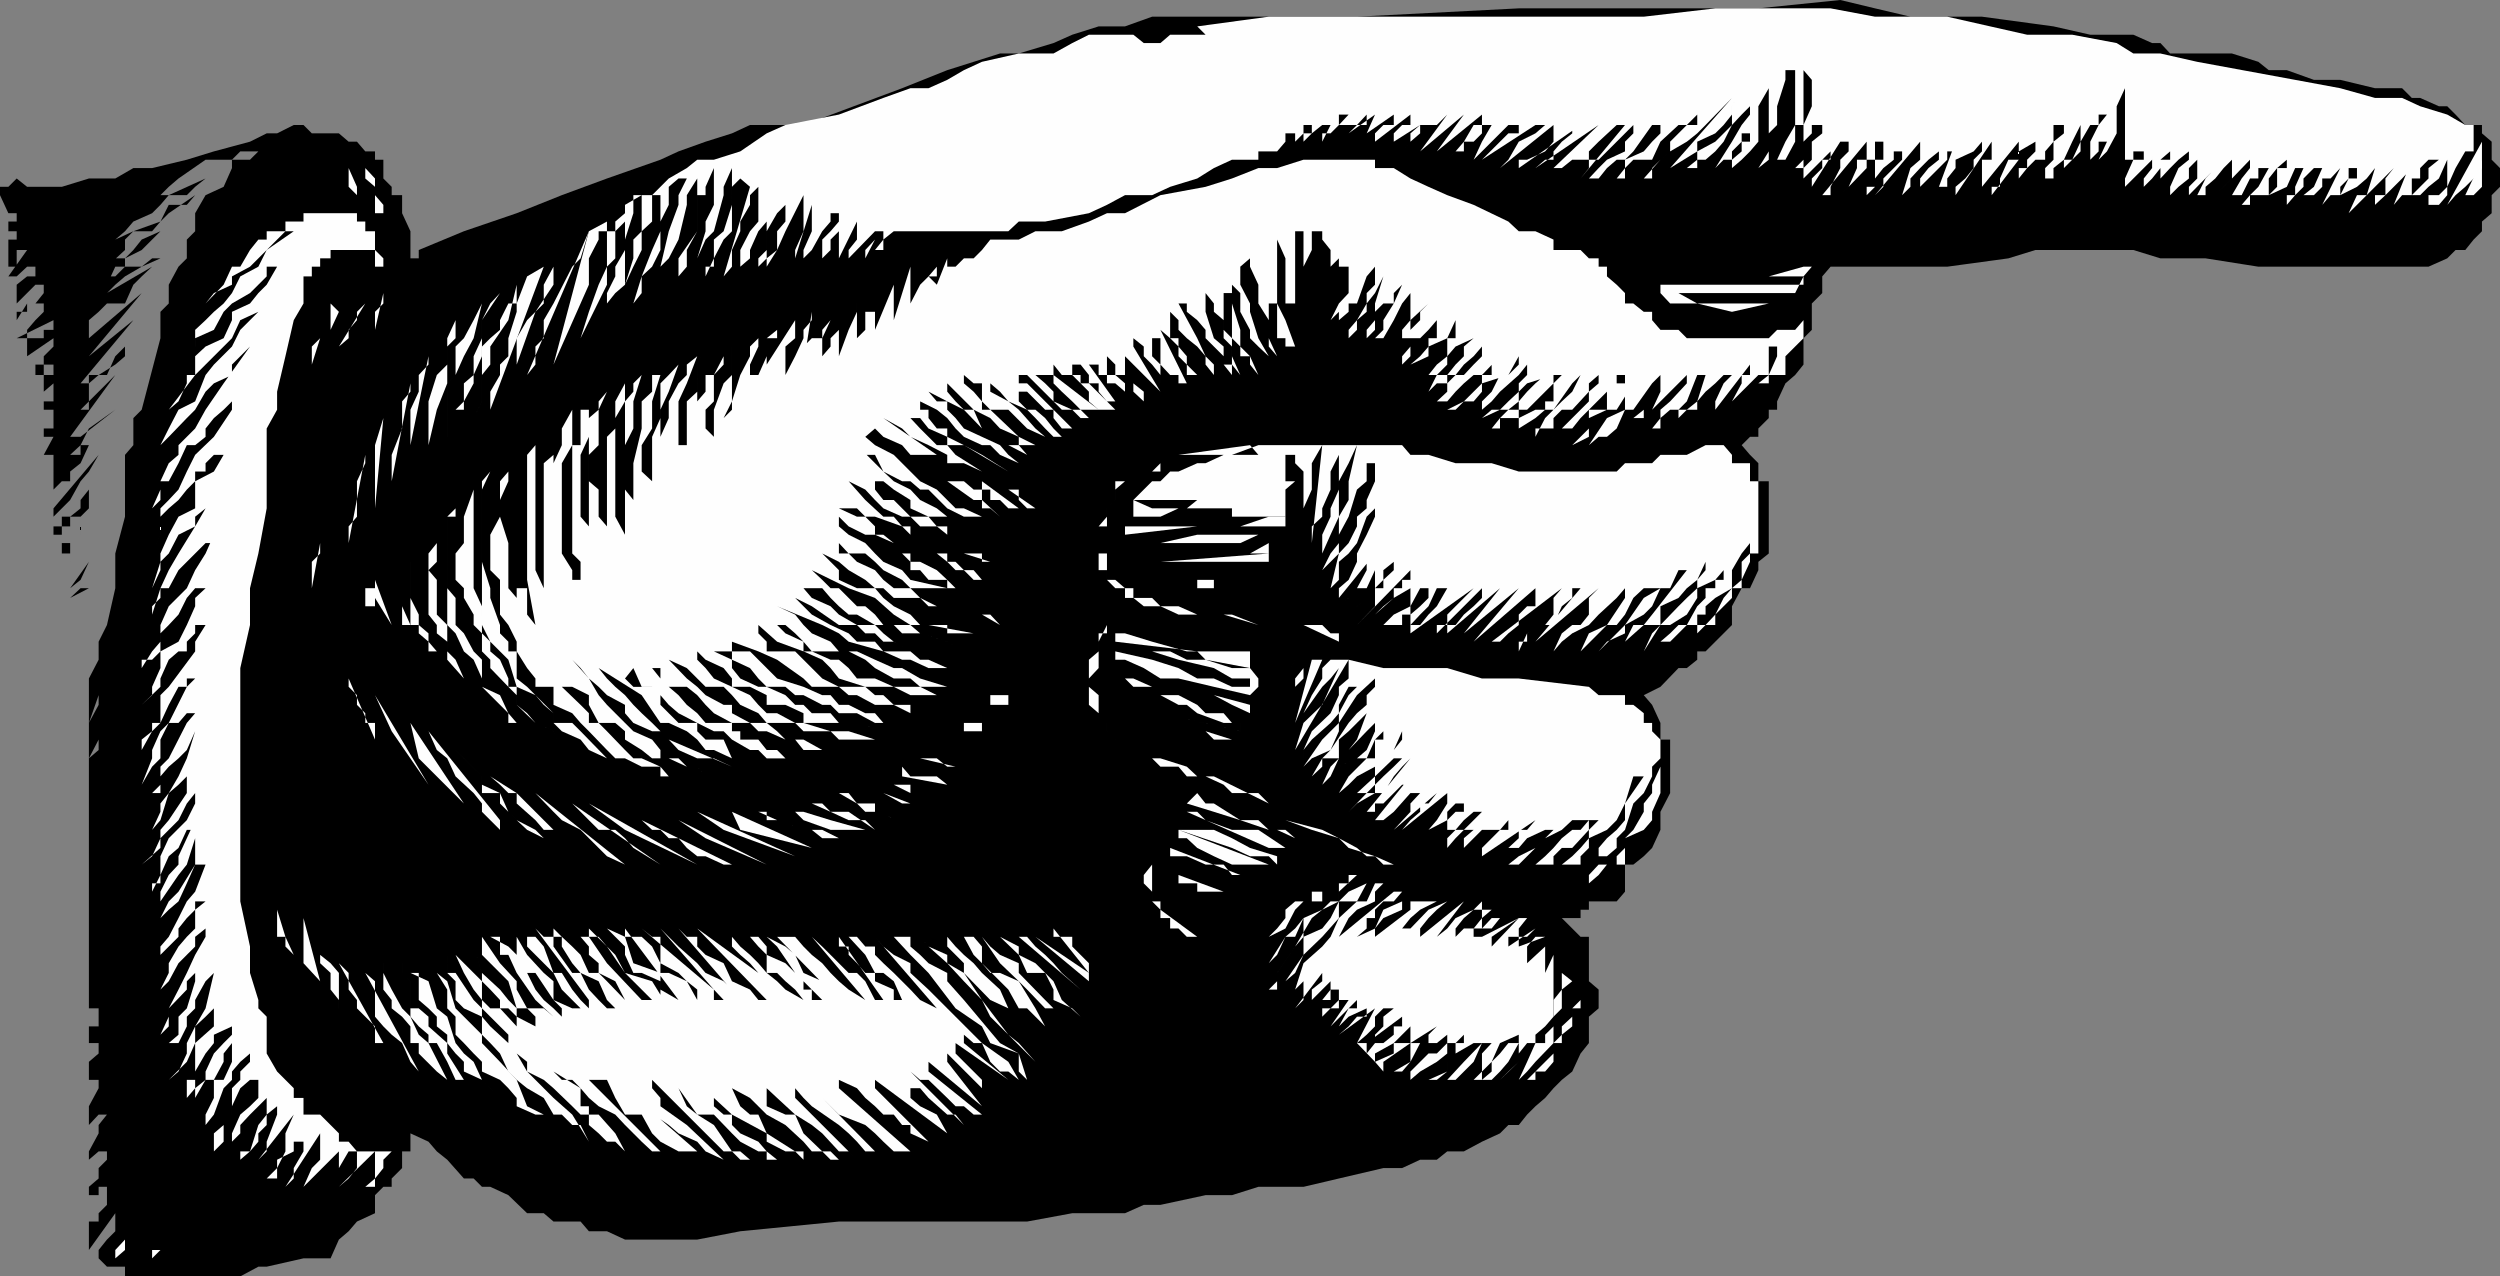
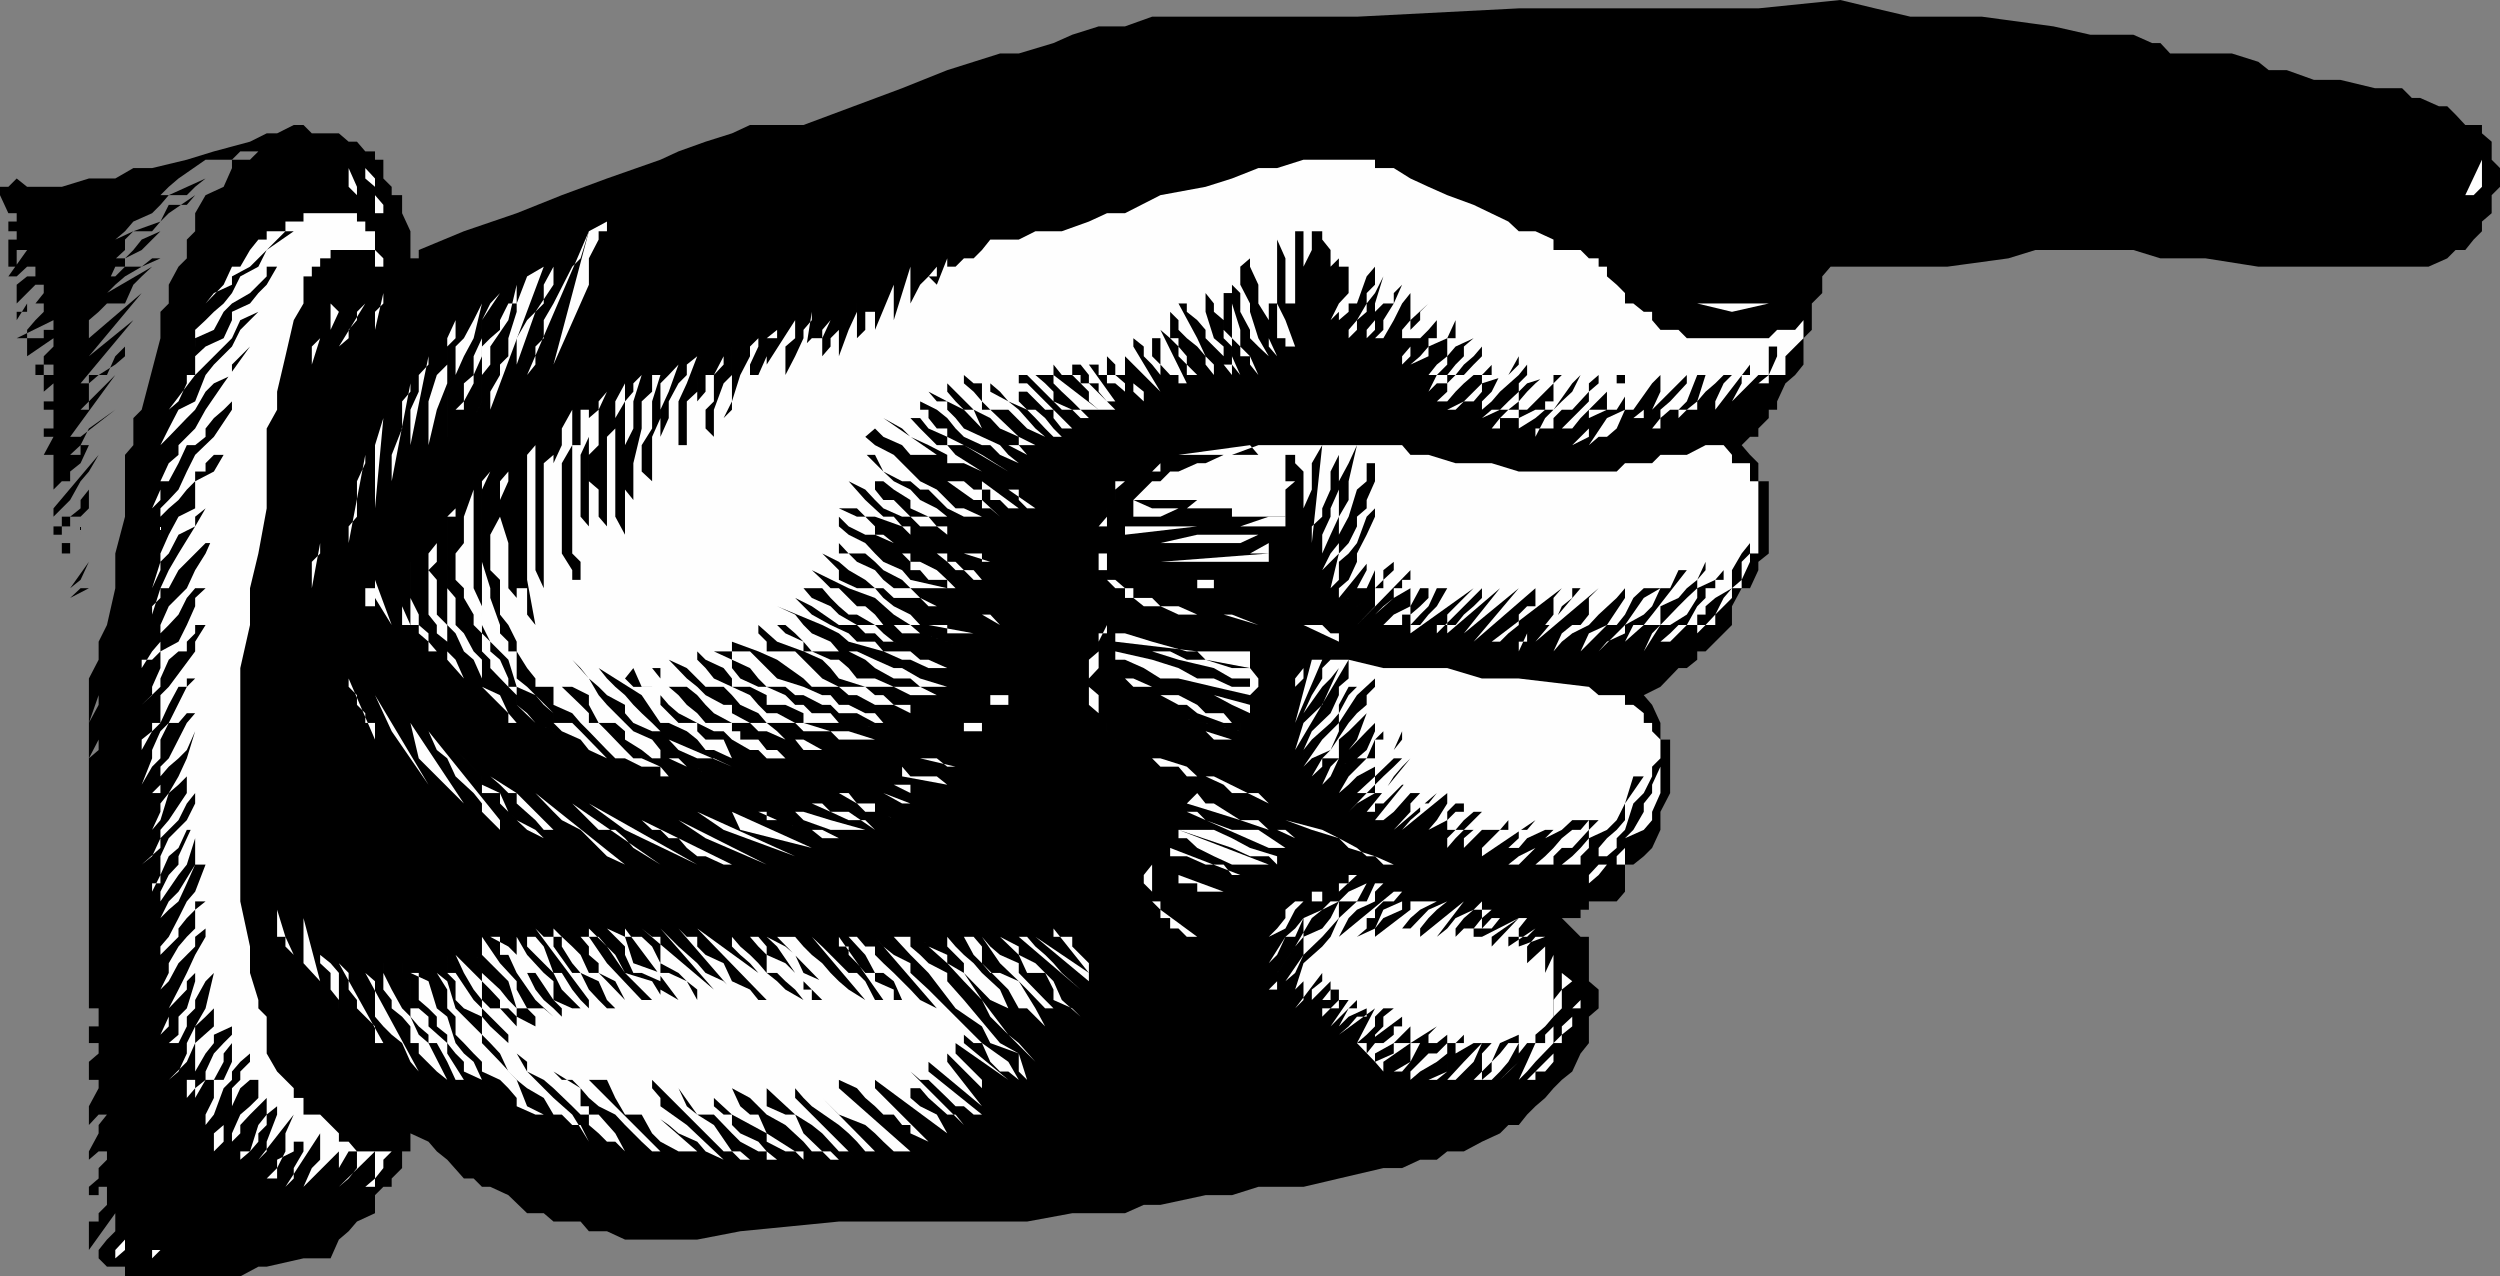
<svg xmlns="http://www.w3.org/2000/svg" width="360" height="183.801">
  <rect width="100%" height="100%" fill="#808080" stroke="none" />
  <path d="m352.402 37.203-2.699 1.2h-24.5l-7.601-1.2h-6.5L307.203 36h-14.101l-3.899 1.203-8.8 1.2h-16.801l-1.2 1.398v2.402l-1.5 1.5V47.5l-1.199 1.203V52.5L258.5 54l-1.398 1.203-1.2 2.598V59h-1.199v1.203l-1.5 1.5v1.2H252l-1.2 1.199h-1.398 1.399L252 65.5l1.203 1.203v2.598h1.5v10.402l-1.5 1.2v1.199L252 84.703h-1.2l-1.398 2.598V90l-1.199 1.203-1.203 1.2-1.398 1.398h-1.2V95l-1.5 1.203h-1.199l-2.601 2.7-2.399 1.199 1.2 1.398 1.199 2.602v2.398h1.398v7.703l-1.398 2.7v2.597l-1.2 2.602-1.199 1.199-1.5 1.199H234v3.902l-1.2 1.399h-4V131h-1.198v1.203h-2.7l2.7 2.7h1.199v6.398l1.402 1.199v2.703l-1.402 1.2v3.8l-1.2 1.5-1.199 2.598-1.5 1.199-1.199 1.203-1.203 1.399-1.398 1.199-1.2 1.199-1.199 1.5h-1.5L216 163.203l-2.598 1.2-2.601 1.398h-2.399l-1.5 1.199H204.5l-2.598 1.203h-2.699l-6.402 1.5-5.098 1.2h-6.5l-3.8 1.199h-3.801l-6.5 1.398h-2.399L162 174.703h-7.598l-6.5 1.2h-27.101l-14.2 1.398-6.199 1.199H90l-2.598-1.2h-2.601l-1.2-1.398h-3.898l-1.402-1.199h-2.399l-2.699-2.601-2.601-1.2h-1.2l-1.199-1.199h-1.402L64.402 167l-1.5-1.2-1.199-1.398-2.601-1.199v2.598h-1.2v2.402l-1.5 1.5v1.2h-1.199L54 172.101v2.601l-2.598 1.2-1.199 1.398-1.402 1.199-1.2 2.703h-3.898l-5.3 1.2h-1.2l-2.601 1.398H18v-1.399h-2.598l-1.199-1.199h-1.402 1.402V180l1.2-1.5 1.199-1.2v-2.597L12.8 180v-4.098h1.402v-1.199l1.2-1.203v-2.598h-1.2v1.2H12.8v1.398-2.598l1.402-1.199v-1.5l1.2-1.203v-1.2h-1.2L12.8 167v2.703-3.902l1.402-2.598V162l1.2-1.5h-1.2L12.8 162v1.203-3.902l1.402-2.598V155.5H12.8v-2.598l1.402-1.199v-1.5H12.8v-2.402h1.402v-2.598H12.8v-10.3h1.402H12.8V129.8v1.2-11.5 1.203-6.5 1.5-6.5L14.203 108v-1.5l-1.402 2.703v-5.101l1.402-2.602v-1.398l-1.402 4v-6.399L14.203 95v-2.598l1.2-2.402 1.199-5.297v-5l1.398-5.3V65.5l1.203-1.398v-3.899l1.2-1.203 2.699-10.297v-3.8l1.199-1.2V41l1.402-2.598 1.2-1.199V34.5l1.199-1.2v-2.597l1.5-2.601 2.601-1.2 1.2-2.699V23H36l1.203-1.2h-2.601l-1.2 1.2h-3.8l-3.899 2.703-1.402 1.2-1.2 1.199-3.898 1.398 1.2-1.398H24.3l5.3-2.399-1.5 1.2-1.199 1.199H24.3L23.1 29.5l-1.199 1.203-2.699 1.2L18 33.3l-1.398 1.2 2.601-1.2 3.899-1.398L24.3 29.5h2.601l1.2-1.398-3.801 2.601-1.2 1.2-1.199 1.398h-2.699L18 34.5V36l-2.598 2.402 1.2-1.199H18L19.203 36l1.2-1.5 2.699-1.2 1.199-1.398-1.2 1.399L20.403 36 18 37.203v1.2h-1.398L15.402 41v-1.2h1.2L18 38.403h2.402l1.5-1.199h1.2V36v1.203l-2.7 1.2L18 39.8 16.602 41l-1.2 1.203-1.199 1.5h-1.402l9.101-5.3-1.5 1.398L19.203 41 18 43.703h-2.598l-1.199 1.2-1.402 1.199v2.601l7.601-6.5-7.601 9.098 6.402-5.2-7.601 9.102H12.8V54h2.601l1.2-2.7L18 49.903v1.399L16.602 52.5 14.203 54l-1.402 1.203v2.598L11.6 59h1.2v-1.2l2.601-2.597 1.2-1.203-6.5 8.902h1.5l5-3.902-3.801 2.703-1.2 2.399-1.5 1.398h1.5v-1.398h1.2l1.402-1.2-1.402 1.2-1.2 2.601-1.5 1.2V69.3H8.903l-1.2 1.2v-2.598 1.399V65.5H6.301l1.402-2.598H6.301v-1.199h1.402V59H6.301v1.203-2.402h1.402v-2.598l-1.402 1.2V54h1.402v-1.5H6.301V54H5.1v-1.5h1.2v-1.2l1.402-1.398v-1.199l-3.8 2.598v-2.598H6.3V47.5h1.402v-1.398l-5.3 2.601h1.5V47.5l1.199-1.398 1.199-1.2v-1.199h1.402-3.8v1.2h-1.5v1.199l1.5-2.399h1.199l1.199-1.5V41H5.1l-1.199 1.203-1.5 1.5V41l1.5-1.2h1.2v-1.398h-1.2l-1.5 1.399H1.203L3.903 36h-1.5v2.402h-1.2V34.5h1.2v-1.2h-1.2v-1.398h1.2v-1.199h-1.2L0 28.102v-1.2h1.203l1.2-1.199 1.5 1.2h5l3.898-1.2h3.8l2.602-1.5h2.7l5-1.203 3.898-1.2L36 20.403l2.402-1.199h1.5L42.301 18h1.402l1.2 1.203H48.8l1.402 1.2h1.2l1.199 1.398H54V23h1.203v2.703l1.2 1.2v1.199h1.5v2.601l1.199 2.598v3.902H60.3V36l6.5-2.7 7.601-2.597 6.5-2.601 6.5-2.399 7.7-2.703 2.601-1.2 3.899-1.398 3.8-1.199L108 18h7.703l14.2-5.297 6.5-2.601L144 7.703h2.703l5-1.5 2.7-1.203 3.8-1.2H162l3.902-1.398h29.5l23.301-1.199h34.5L265 0l5 1.203 5.102 1.2h10.3L295.703 3.8 301 5h6.203l2.7 1.203h1.199l1.398 1.5h8.902l3.801 1.2 1.5 1.199h2.598l3.902 1.398H337l5 1.203h3.902l1.399 1.399h1.199l2.703 1.199h1.2l1.199 1.199L355 18h2.402v1.203l1.399 1.2V23L360 24.203v2.7l-1.2 1.199v2.601l-1.398 1.2V33.3l-1.199 1.199L355 36h-1.398l-1.2 1.203" />
  <path fill="#fefefe" d="M355 28.102 357.402 23v3.902l-1.199 1.2H355" />
-   <path fill="#fefefe" d="m352.402 29.5 5-9.098v3.801l-1.199 1.5-1.203 1.2-1.398 1.199-1.2 1.398m-2.699 0v-1.398h1.5l1.2-1.2V23h1.199v-1.2V23h-1.2l-1.199 2.703-1.5 1.2-1.203 1.199h-1.2V29.5v-1.398l1.2-1.2 1.203-1.199v-1.5l1.5-1.203h-1.5l-1.203 1.203v1.5h-1.2v2.399h-1.398l-1.199 1.398 2.598-6.5v1.203l-1.399 1.5-1.199 1.2-1.203 1.199L342 29.5v-1.398h1.5v-2.399l1.203-1.5-6.5 6.5 1.2-2.601h1.398L342 24.203l-1.2 1.5-1.398 1.2L337 28.101v2.601-2.601l1.203-2.399h1.2v-1.5h-1.2v1.5l-1.203 1.2v1.199h-1.398l-1.2 1.398L337 24.203l-1.398 1.5h-1.2v1.2l-1.199 1.199h-1.5V29.5v-1.398l1.5-1.2 1.2-2.699h-1.2l-1.5 1.5v1.2l-1.203 1.199-1.2 1.398v-1.398h1.2v-1.2l1.203-2.699V23v1.203H330.5l-1.2 2.7-2.597 1.199V29.5v-1.398l1.2-1.2v-2.699h1.398V23l-1.399 1.203-1.199 1.5v2.399H324V29.5h-1.2l1.2-1.398 1.203-1.2 1.5-2.699V23v1.203h-1.5v1.5H324l-1.2 2.399h-1.398l1.399-2.399 1.199-1.5V23l-2.598 2.703L319 28.102l1.203-1.2 1.2-1.199V23l-1.2 1.203-1.203 1.5-1.398 1.2v1.199h-1.2l1.2-2.399 1.398-1.5V23h1.203l-5 5.102v-1.2l1.2-1.199V23l-1.2 1.203v1.5l-1.5 1.2-1.203 1.199v-1.2l1.203-2.699 1.5-1.203v-1.2l-1.5 1.2-1.203 1.203-1.398 1.5v2.399V23h1.398v-1.2l-1.398 1.2v1.203l-1.2 1.5-1.199 1.2v-1.2l1.2-1.5V23h1.199-1.2v-1.2V23l-1.199 1.203-1.5 1.5-1.203 1.2v-1.2L307.203 23h1.5v-1.2h-1.5V23H306v2.703-18 5l-1.2 2.598v3.902l-1.398 2.598L302.203 23l1.2-2.598h-1.2v1.399L301 23l-1.398 1.203L301 23v-2.598L302.203 18l1.2-1.5h-1.2V18H301l-1.398 2.402-1.2 2.598-1.199 1.203-1.5 1.5 1.5-1.5V23h1.2l1.199-1.2V18l-1.2 2.402L297.203 23l-1.5 1.203v1.5H294.5v-1.5L295.703 23v-2.598l1.5-1.199V18h-1.5v2.402l-1.203 1.399V23h-1.398l-1.2 1.203-1.199 1.5v1.2-2.7h1.2V23l1.199-1.2v-1.398l-2.399 1.399V23l-3.902 5.102v-1.2H288v-1.199L289.203 23h1.5v-2.598l-5.3 6.5V23h1.398v-2.598l-5.2 7.7v-1.2L283 25.703l1.203-1.5V23l1.2-1.2v-1.398l-1.2 1.399L281.602 23v1.203l-1.2 1.5v1.2h-1.199l2.399-6.5V21.8h-1.2V23l-1.199 1.203-1.5 1.5-1.203 1.2v1.199-2.399l1.203-1.5 1.5-1.203v-1.2l1.2-1.398-1.2 1.399-1.5 1.199-1.203 1.203-1.398 1.5v1.2l-1.2 1.199 1.2-3.899L276.5 23v-2.598l-6.5 7.7 1.203-1.2v-1.199l1.5-1.5 1.2-1.203v-1.2h-1.2V23l-1.5 1.203-1.203 1.5v1.2l-1.2 1.199v-1.2h1.2V23h1.203v-2.598H270V23h-1.2v1.203l-2.597 2.7L265 28.101l1.203-1.2 1.2-2.699V23h1.398v-2.598l-6.399 7.7h1.2v-1.2L265 24.203V23l1.203-1.2v-1.398H265l-4.098 6.5v-1.199l1.5-1.5V23h1.2v-1.2l-3.899 3.903v-1.5l1.2-1.203v-2.598l1.5-1.199V18h-1.5v1.203l-1.2 1.2v3.8H258.5L259.703 23v-5l1.2-2.7v-3.8l-1.2-1.398V18H258.5v2.402L257.102 23h-1.2l1.2-2.598L258.5 18v-7.898h-1.398V11.5l-1.2 3.8V18l-1.199 1.203V23l-1.5 1.203 1.5-2.402V10.1v2.602l-1.5 2.598v5.101l-1.203 1.4L250.8 23l-1.398 1.203V23l1.399-1.2v-1.398H252v-1.199h-1.2v1.2l-1.398 1.398V23h-1.199L247 24.203l2.402-3.8L250.801 18 252 16.5v-1.2l-1.2 1.2-1.398 1.5-1.199 2.402L247 21.801 245.602 23h-1.2v1.203h-1.5l1.5-1.203v-1.2L247 20.403l1.203-1.199 1.2-1.203v-2.7l1.398-2.597-1.399 2.598V16.5l-1.199 1.5L247 19.203l-2.598 1.2V21.8l-3.902 2.402 8.902-10.101-3.8 3.898-1.2 1.203-1.5 1.2L240.5 21.8l-1.398 1.2-1.2 1.203v1.5h-1.199L239.102 23l1.398-1.2v-1.398l1.203-1.199 1.2-1.203h1.5v-1.5l-1.5 1.5h-1.2l-2.601 2.402-1.2 2.598h-2.699L234 24.203v1.5h-1.2l1.2-1.5V23l2.703-1.2 1.2-1.398 1.199-1.199V18l1.398-1.5-1.398 1.5h-1.2l-2.699 3.8L234 23h-1.2l-1.398 1.203-1.199 1.5h-1.402l1.402-1.5 1.2-1.203L234 21.8v-1.398l1.203-1.199V18h1.5-1.5l-5 5h-1.402v1.203l-1.2 1.5L234 18h-1.2l-2.597 2.402-1.402 1.399V23h-2.399l-1.5 1.203h-1.199l6.5-6.203-9.101 6.203L222.5 23h1.203v-1.2l1.2-1.398 1.5-1.199V18h1.199l-8.899 6.203V23h1.2l2.597-1.2 1.203-1.398V18L216 24.203 217.203 23l1.5-2.598 2.399-1.199L222.5 18h-1.398l-7.7 5L216 20.402l1.203-1.199h1.5V18h-1.5l-5 5 1.2-2.598L214.8 18h2.402-3.8v1.203l-1.2 1.2H210.8V21.8h-1.2l-1.197 1.2 1.2-1.2 1.199-1.398L212.203 18h1.2v-1.5l-6.5 5.3 3.898-5.3-6.301 5.3 3.902-5.3-1.5 1.5H204.5v1.203l-1.398 1.2-1.2 1.398 1.2-1.399v-1.199L204.5 18l-3.797 2.402v-1.199l1.2-1.203h1.199v-1.5L198 20.402v-1.199L199.203 18h1.5v-1.5l-3.902 2.703L198 16.5l-3.797 2.703 1.2-1.203h1.398v-1.5l-1.399 1.5h-2.601v2.402V18l1.402-1.5h-1.402V18l-1.2 1.203h-1.199v1.2l1.2-2.403h-1.2l-1.5 1.203-1.199 1.2v-1.2h1.2V18h-1.2v1.203l-1.203 1.2v-1.2h-1.398v1.2l-1.2 1.398h-2.699V23h-3.8l-2.602 1.203-2.399 1.5-3.902 1.2-2.598 1.199H162l-2.598 1.398-2.601 1.203-6.301 1.2h-3.797l-1.5 1.398h-14.101l-1.2 1.199 1.2-1.2h-2.399l-1.5 1.2V36H126l1.203-1.5v-1.2h1.5H126v1.2l-1.398 2.703V36L126 34.5v-1.2l-3.797 3.903V36l1.2-1.5v-2.598l-2.602 5.301v-5.3V33.3l-1.2 1.199V36l-1.199 1.203V34.5l1.2-1.2 1.199-1.398v-1.199h-1.2v1.2l-1.199 1.398-1.5 2.699-1.199 1.203V36l1.2-2.7v-3.8l-2.403 7.703V36l1.203-2.7v-5.198l-2.601 5.199-1.2 2.699-1.5 2.402v-1.199l1.5-1.203v-2.7l1.2-1.398v-3.8V29.5l-1.2 1.203-1.5 2.598v3.902l-1.199 1.2v-1.2l1.2-1.203v-7.898 3.8l-1.2 1.399L108 36v1.203l-1.398 1.2V36L108 33.3l1.203-1.398v-5l-1.203 1.2V29.5l-1.398 2.402v1.399l-1.2 2.699v2.402l-1.199 1.399L108 26.902l-1.398-1.199-1.2 1.2V33.3l-1.199 1.199-1.402 2.703v1.2h-1.2V39.8l1.2-2.598V34.5l1.402-1.2 1.2-3.8v-5.297l-1.2 2.7v1.199l-1.402 5.199-1.2 1.199-1.199 2.703v2.598-2.598l1.2-3.902v-1.399L102.8 29.5v-5.297l-1.2 2.7v1.199h-1.199V33.3L98.902 36v2.402l-1.199 1.399v-2.598l2.7-3.902v-9.098 1.5l-1.5 2.399V29.5l-1.2 5-1.402 2.703-1.2 1.2v5.3-5.3l1.2-5.102 1.402-3.801v-1.398l1.2-2.399h-1.2l-1.402 1.2V29.5l-1.2 2.402V36l-1.199 2.402-1.5 1.399v2.402l-1.199 1.5 1.2-3.902 1.5-3.801 1.199-2.7v-6.398 1.2h-1.2v3.8l-1.5 1.399V36l-1.199 2.402L90 41v3.902V41l1.203-3.797V34.5l1.2-1.2v-5.198h-1.2v2.601L90 34.5V41l-1.398 1.203-1.2 1.5v2.399-3.899l1.2-2.402v-1.399L90 36v-5.297 1.2L88.602 33.3v3.902l-1.2 1.2V41l-3.8 7.703 1.199-3.8L86.203 41l1.2-2.598v-5.101h1.199v-1.399L90 30.703V29.5l2.402-1.398h1.5l2.399-2.399 2.601-1.5 1.5-1.203h2.399l3.8-1.2 3.801-2.597 2.7-1.203 7.699-1.5 6.402-2.398 3.899-1.399h2.601l2.7-1.203 2.398-1.398 2.601-1.2 5.301-1.199h5l2.7-1.5L156.8 5h6.402l1.5 1.203h2.399L168.5 5h5.102l-1.2-1.2 10.301-1.398h54L247 1.203h16.602l6.398 1.2h10.402L291.902 5h6.5l6.399 1.203 2.402 1.5h3.899l5.3 1.2L330.5 11.5l6.5 1.203 5 1.399h3.902L348.5 15.3l3.902 1.199L355 18h1.203v3.8H355l-1.398 2.403-1.2 2.7v1.199l-1.199 1.398h-1.5M258.5 42.203h-19.398 2.601l2.7 1.5h12.699H240.5l-1.398-1.5V41h20.601v-1.2h-23 18l5-1.398h-24.5 25.7l-1.2 1.399-1.203 2.402" />
  <path fill="#fefefe" d="M257.102 54h-2.399v1.203h-1.5l1.5-1.203 1.2-2.7v-1.398l1.199-1.199-1.2 1.2h-1.199V54h-1.5l-3.8 3.8V59v-1.2l1.398-2.597V54H252v-1.5l-5 6.5v-1.2l1.203-2.597 1.2-1.203v-1.5V54h-1.2L247 55.203l-1.398 1.2-1.2 1.398V59h-1.5l-1.199 1.203V59h1.2l1.5-1.2 1.199-3.8L247 52.5l-1.398 1.5h-1.2l-1.5 3.8-1.199 1.2H240.5l-1.398 1.203v1.5h-1.2l1.2-1.5V59l1.398-1.2 2.402-2.597V54l1.5-1.5-1.5 1.5-1.199 1.203-2.601 2.598-1.2 1.199h-1.199v1.203h-1.5l-1.203 1.5v1.2-1.2l1.203-1.5 1.5-1.203h1.2l1.199-2.598V54h1.398-1.398l-1.2 1.203L235.203 59H234l-1.2 2.703-1.398 1.2h-1.199l-1.402 1.199 2.601-3.899L234 59v-2.598l1.203-1.199 1.5-1.203 1.2-1.5-1.2 1.5-1.5 1.203L232.801 59h-1.399l-2.601 1.203v2.7l-2.399 1.199 2.399-2.399V59h2.601v-2.598L228.801 59l-1.2 1.203-1.199 1.5h-1.5l-1.199 1.2-1.203 1.199 1.203-1.2 1.2-1.199L227.601 59l1.199-1.2v-1.398l1.402-1.199V54l-1.402 1.203v1.2L226.402 59h-1.5l-1.199 1.203v1.5h-2.601v1.2l1.398-2.7 2.402-2.402 1.5-1.399 1.2-2.402h1.199-1.2l-1.199 1.203L223.703 59H222.5l-1.398 1.203-2.399 1.5v1.2-2.7L221.102 59h1.398v-1.2h1.203v-2.597l1.2-1.203h-1.2v1.203l-1.203 1.2L219.902 59h-1.199v1.203H216v1.5h-1.2l1.2-1.5L217.203 59h1.5v-1.2l1.2-1.398 1.199-1.199L222.5 54h1.203l-3.8 1.203-1.2 1.2V57.8l-1.5 1.199H216l-2.598 1.203L214.801 59H216l1.203-1.2 1.5-1.398v-1.199l1.2-1.203v-1.5l-1.2 1.5L216 56.402l-1.2 1.399L213.403 59h-2.601 2.601v-1.2l1.399-1.398L216 54h1.203l1.5-1.5v-1.2l-1.5 2.7-3.8 1.203v1.2l-1.2 1.398h-1.402L209.6 59h-1.199l2.399-1.2 1.402-1.398 1.2-1.199V54h1.398v-1.5l1.2-1.2-2.598 2.7h-1.199l-1.402 1.203-1.2 1.2-1.199 1.398h-1.5l1.5-1.399v-1.199l1.2-1.203h1.199l1.402-1.5 1.2-1.2v-2.597 1.2l-1.2 1.398-1.402 1.199-1.2 1.5h-1.199v1.203h-1.5l-1.199 1.2 1.2-2.403h1.5l1.199-1.5 1.199-1.2v-1.398l1.402-1.199-2.601 1.2-1.2 1.398V52.5l-1.5 1.5H204.5l-1.398 1.203L204.5 54h1.203l1.2-1.5 1.5-1.2v-2.597h1.199v-2.601l-1.2 2.601-2.699 1.2V51.3l-2.601 1.199V54h-1.2 1.2v-1.5l1.398-1.2 1.203-1.398v-1.199h1.2v-2.601h1.5-1.5l-1.2 1.398-1.203 1.203h-1.398v2.598l-1.2 1.199-1.199 1.5 1.2-1.5v-1.2l1.199-1.398V47.5l1.398-1.398v-1.2l1.203-1.199-2.601 2.399v2.601h-2.399L198 51.301l2.703-2.598h1.2V47.5l1.199-1.398v-3.899l-1.2 1.5-1.199 2.399-1.5 2.601H198v1.2-1.2l1.203-1.203v-1.398l1.5-2.399 1.2-2.703-1.2 1.203v1.5h-1.5l-1.203 1.2V47.5l-1.2 1.203-1.398 1.2 1.399-1.2V47.5L198 46.102v-2.399l1.203-3.902L198 42.203l-1.2 1.5v1.2l-1.398 1.199V47.5l-1.199 1.203V47.5l1.2-1.398 1.398-2.399v-1.5L198 41v-2.598l-1.2 1.399-1.398 3.902h-1.199v1.2l-1.402 1.199V47.5v-3.797l1.402-1.5v-5 1.2h-1.402v5.3l-1.2 2.399 1.2-1.2V36v1.203l-1.2 1.2v5.3V36l-1.199-1.5v-1.2h-1.5V36l-1.199 2.402V47.5 33.3H186.5v14.2l1.203 1.203L186.5 47.5v-3.797h-1.398v-6.5l-1.2-2.703v-1.2 10.403l1.2 2.399 1.398 3.8h-1.398v-1.199h-1.2v-5h-1.199v-5.3 10.3l1.2 2.598-1.2-1.399v-3.8l-1.5-2.399V41L180 38.402v-1.199l-1.398 1.2V41L180 43.703v1.2l1.203 3.8 1.5 2.598-1.5-1.399L180 48.703V47.5l-1.398-2.598v-2.699l-1.2-1.203v-2.598 5.301l1.2 3.797v2.402L180 51.301 181.203 54 180 52.5v-1.2h-1.398v-1.398l-1.2-1.199v-6.5h-1.199v-2.402V47.5l1.2 1.203v2.598L178.601 54l-1.2-1.5v-2.598l-1.199-1.199v-2.601l-1.402-1.2v-1.199l-1.2-1.5v2.7l1.2 3.8 1.402 1.2V52.5h1.2V54l-1.2-1.5v-1.2l-1.402-1.398-1.2-1.199V47.5l-1.199-1.398v-2.399 5l1.2 2.598L174.8 52.5V54l-1.2-1.5v-1.2l-1.199-1.398v-3.8l-1.5-1.2v-1.199h-1.199l2.7 5V54v-4.098l-1.5-1.199-1.2-1.203v-1.398l-1.203-1.2v3.801h1.203v1.2l1.2 1.398V52.5l1.5 1.5h-1.5v-1.5l-1.2-1.2v-1.398l-1.203-1.199-1.398-1.203v-1.398V47.5l3.8 7.703h-1.199V54H168.5l-1.398-1.5v-3.797h-1.2v2.598l1.2 1.199v2.703l1.398 1.2-1.398-1.2V54l-1.2-1.5-1.199-1.2v-1.398l-1.5-1.199v1.2l3.899 6.5L164.703 54 162 51.3V54l1.203 1.203 1.5 1.2V57.8l-1.5-1.399v-1.199L162 54h-1.398v-1.5l-1.2-1.2V54h1.2L162 55.203v1.2l-1.398-1.2h-1.2V54h-1.199v-1.5h-1.402l3.8 5.3h-1.199l-1.199-1.398v-1.199h-1.402V54l-1.2-1.5h-1.199V54h1.2v1.203h1.199L160.6 59h-2.398l-1.402-1.2v-1.398L154.402 54h-1.5l-1.199-1.5V54l6.5 5h-2.601l-1.2-1.2-1.5-1.398-1.199-1.199V54h-2.601l1.398 1.203 1.203 1.2V57.8l2.7 1.199h1.199l1.199 1.203h-1.2L154.403 59h-1.5l-1.199-1.2-2.601-2.597-1.2-1.203h-1.199v1.203h1.2l2.597 2.598L151.703 59l2.7 2.703h-1.5l-1.2-1.5V59H150.5l-2.598-2.598h-1.199v-1.199 2.598l1.2 1.199h1.199l1.398 1.203 1.203 1.5 1.2 1.2h-1.2l-1.203-1.2-1.398-1.5-1.2-1.203-2.699-1.2L144 56.403l-1.398-1.199v1.2l2.601 1.398 1.5 1.199 2.399 2.703 1.398 1.2 1.203 1.199-1.203-1.2-2.598-1.199L145.203 59h-2.601l-1.2-1.2v-2.597h-1.199L138.801 54v1.203l1.402 1.2 1.2 1.398V59h1.199l4.101 3.902 2.399 1.2h-2.399v-1.2L144 61.703l-1.398-1.5L140.203 59l-3.8-3.797v1.2l1.199 1.398L138.8 59h1.402l1.2 2.703 1.199 1.2 2.601 1.199 2.7 1.398-1.2-1.398h-1.5l-2.601-1.2-1.2-1.199-2.6-2.703-2.399-1.2V59l1.2 1.203 1.199 1.5 2.601 1.2L144 64.101l1.203 1.398 1.5 1.203L144 65.5l-1.398-1.398h-1.2l-2.601-1.2-1.2-1.199-1.199-1.5-1.5-1.203-2.402-1.2V59h1.203v1.203l1.2 1.5h1.5v1.2l2.398 1.199 6.402 3.8-3.8-2.402-2.602-1.398h-2.399v-1.2l-2.699-1.199-1.203-1.5h-1.398l-1.2-1.203 1.2 1.203 1.398 1.5 1.203 1.2 1.2 1.199h1.5l1.199 1.398 3.8 2.402-2.601-1.199h-2.399V65.5l-2.699-1.398-2.601-1.2-1.2-1.199-2.699-1.5 7.7 5.297h-3.801l-1.2-1.398-2.699-1.2L126 61.703l-1.398 1.2L126 64.101l2.703 1.398 3.797 3.8 2.402 1.2 1.5 1.5 1.2 1.203h1.199l2.601 1.2h-2.601l-2.399-1.2-2.699-2.703H132.5l-1.398-1.2h-1.2l-2.699-1.398L126 65.5h-1.398l-1.2-1.398 3.801 3.8 1.5 1.399 2.399 1.199L132.5 72l2.402 1.203 1.5 1.2h2.399-5.098l-2.601-1.2V72l-2.399-1.5-1.5-1.2H126v1.2l1.203 1.5h1.5l1.2 1.203 1.199 1.2h2.601l1.2 1.398 1.5 1.199v-1.2H132.5l-1.398-1.398h-1.2l-2.699-1.199L126 72l-1.398-1.5-2.399-1.2 2.399 2.7 2.601 2.402h1.5l1.2 1.399h1.199V77l-1.2-1.2L126 74.403h-1.398l-1.2-1.199h-2.601l2.601 1.2h1.2L126 75.8V77h1.203l1.5 1.203L126 77h-1.398l-2.399-1.2-1.402-1.398v1.399L122.203 77l2.399 1.203 1.398 1.5 1.203 1.2 2.7 1.199 1.199 1.398 5.3 1.203h-5.3l-1.2-1.203-2.699-1.398-1.203-1.2-1.398-1.199h-2.399l-1.402-1.5v1.5h1.402l1.2 1.2L126 82.101l1.203 1.398 1.5 1.203h2.399l1.398 1.399 2.402 1.199h-1.199l-1.203-1.2h-3.797l-1.5-1.398H126l-1.398-1.203-2.399-1.398-1.402-1.2-2.399-1.199 2.399 2.399V83.5l2.601 1.203H126l1.203 1.399 1.5 1.199 2.399 1.199L132.5 90h1.203l6.5 1.203h-3.8V90h-5.301l-2.399-1.5L126 86.102l-3.797-1.399-5.3-2.601 1.5 1.398 1.199 1.203h1.199l1.402 1.399 1.2 1.199h1.199L126 88.5l1.203 1.5h3.899l1.398 1.203 3.902 1.2 2.399 1.398-2.399-1.399-3.902-1.199h-2.598L128.703 90H126l-2.598-1.5h-1.199l-1.402-1.2-1.2-1.198-1.199-1.399h-2.699l1.2 1.399 2.699 1.199L120.8 88.5l2.601 1.5H126l1.203 1.203 1.5 1.2 2.399 1.398h6.5-6.5l-2.399-1.399h-1.5L126 91.203h-1.398l-1.2-1.203h-2.601l-3.899-2.7-2.402-1.198 2.402 2.398 2.7 1.5 2.601 1.203 1.2 1.2H126l1.203 1.398h3.899L132.5 95h1.203l2.7 1.203h-2.7L131.102 95h-1.2l-2.699-1.2-5-1.398-1.402-1.199L118.402 90l-6.5-2.7 2.598 1.2 1.203 1.5 1.2 1.203 2.699 1.2L120.8 93.8h2.601L126 95l2.703 1.203h1.2l2.597 1.5 3.902 1.2H132.5l-1.398-1.2h-2.399l-2.703-1.5L124.602 95l-2.399-1.2h-5.3l-1.2-1.398-1.203-1.199L113.102 90h-2.7 1.5l1.2 1.203 2.601 1.2V93.8h1.2l2.698 1.2h1.199l1.402 1.203 1.2 1.5H126l2.703 1.2h3.797l2.402 1.199h-3.8l-2.399-1.2h-4.101l-3.801-1.199-1.2-1.5L118.403 95l-2.699-1.2-3.8-1.398-2.7-2.402v1.203l1.2 1.2V93.8h4.097l1.202 1.2 1.2 1.203 1.5 1.5 2.398 1.2h3.8l1.399 1.199h1.203l1.5 1.398 2.399 1.203V101.5H126l-2.598-1.398h-1.199l-1.402-1.2h-3.899l-1.199-1.199-3.8-2.703-2.7-1.2-3.8-1.398v1.399H108L109.203 95l1.2 1.203 1.5 1.5 3.8 1.2 2.7 1.199h1.199l1.199 1.398h1.402l2.399 1.203H126l1.203 1.399h3.899H126l-2.598-1.399h-2.601l-1.2-1.203h-1.199l-2.699-1.398H114.5l-1.398-1.2h-2.7l-1.199-1.199-1.203-1.5L105.402 95v-1.2h-2.601l2.601 1.2v1.203l1.2 1.5 2.601 1.2h1.2l2.699 1.199 1.398 1.398h1.203l1.2 1.203h2.699l1.199 1.399h2.601l3.801 1.199-3.8-1.2h-7.7v-1.398l-2.601-1.203h-2.7v-1.398l-2.402-1.2h-2.598v-1.199l-1.199-1.5L101.602 95l-1.2-1.2V95l1.2 1.203 1.199 1.5 2.601 1.2 2.598 1.199 1.203 1.398 1.2 1.203h1.5l2.597 1.399h1.203l3.899 1.199h2.601L126 106.5h-5.2l-1.198-1.2h-3.899l-1.203-1.198h-4.098l-1.199-1.399-2.601-1.203-1.2-1.398-1.199-1.2h-2.601l-2.7-2.699L96.301 95l2.601 2.703 1.5 1.2 1.2 1.199 2.601 1.398h1.2v1.203l2.597 1.399h2.402l1.5 1.199 1.2 1.199h2.601l2.7 1.5h1.199-3.899l-1.203-1.5h-1.398l-2.7-1.2h-1.199L108 104.103h-2.598l-2.601-1.399-1.2-1.203-1.199-1.398-1.5-1.2h-2.601l-1.2-1.199v-1.5h-1.199l1.2 1.5 1.199 1.2 1.402 1.199 1.2 1.398 1.5 1.203 1.199 1.399h3.8v1.199h1.2v1.199h2.601l1.2 1.5h1.5l1.199 1.203h2.601-5.3l-1.2-1.203H108l-2.598-1.5-1.199-1.2h-1.402l-2.399-1.198-2.699-1.399-1.402-1.203-1.2-1.398-1.199-1.2h-1.5l-1.199-2.699-1.203 1.5 1.203 1.2h2.7l1.199 1.199v1.398l1.199 1.203 1.402 1.399h2.7v1.199l1.199 1.199h2.601l1.2 2.703h6.5-6.5L102.8 108h-1.2l-1.199-1.5-1.5-1.2-2.601-1.198h-1.2l-2.699-4-6.199-3.899 1.2 1.5 1.199 1.2L90 100.101l1.203 1.398 1.2 1.203 1.5 1.399L96.3 106.5l9.101 3.902-2.601-1.199h-2.399L97.703 108l-1.402-1.5-1.2-1.2h-1.199l-2.699-1.198L90 102.703V101.5l-2.598-1.398-1.199-1.2-1.402-1.199-1.2-1.5L82.403 95l2.399 2.703 1.402 2.399 1.2 1.398 1.199 1.203L90 104.102l1.203 1.199 2.7 1.199 1.199 1.5v1.203h2.601l1.2 1.2h1.5l1.199 1.398-1.2-1.399h-1.5l-2.601-1.199h-2.399l-1.5-1.203L90 106.5v-1.2l-1.398-1.198h-2.399l-1.402-2.602v-1.398l-2.399-1.2h-1.5l-1.199-2.699V95v1.203l1.2 2.7 2.699 2.597 1.199 1.203v1.399h1.402l1.2 1.199L90 108l1.203 1.203h1.2l2.699 1.2L96.3 111.8h-1.2v-1.399h-2.699L90 109.203h-1.398l-1.2-1.203-2.601-2.7-1.2-1.198-1.199-1.399-2.699-1.203v-2.598h-2.601v-1.199l-1.2-1.5-1.5-2.402v-1.399L73.203 90 72 88.5v-5l-1.398-1.398V77L72 74.402v-5.101l1.203-1.399V65.5v3.8L72 72v2.402l1.203 3.801v6.5l1.2 1.399V90 64.102v20.601h1.5V88.5l1.199 1.5-1.2-6.5v-18l1.2-1.398v-1.2 19.2l1.199 2.601v-18l1.402-1.203v-5.297 24.5-18l1.2-2.601v-2.399l1.5-2.703v5.102l-1.5 2.601v13l1.5 2.399V83.5h1.199v-2.598l-1.2-1.199V64.102h1.2V59H84.8v-1.2 5.102L83.6 65.5v8.902l1.2 1.399v5.101-20.699L86.203 59v-1.2l1.2-1.398-1.2 2.598v5.102L84.801 65.5v3.8l1.402 1.2v3.902l1.2 1.399V62.902l1.199-1.199v-3.902L90 55.203v2.598l-1.398 2.402v14.2L90 77V57.8l1.203-1.398v-1.199l1.2-1.203-1.2 3.8v3.903L90 64.102V70.5l1.203 1.5v-5.297l1.2-5v-3.902l1.5-1.399V54h1.199l-1.2 3.8v3.903l-1.5 2.399v3.8l1.5 1.399v-6.399l1.2-2.699v-5L96.3 54l1.402-1.5-1.402 3.902L95.1 59v10.3-6.398l1.2-2.699v-2.402l1.402-2.598 1.2-1.203v-1.5l1.5-1.2-1.5 3.903-1.2 2.598v8.902-2.601h1.2V57.8l1.5-1.399V52.5l1.199-2.598-1.2 2.598v11.602V57.8l1.2-1.399V54h1.199l1.402-2.7v-2.597V52.5L102.8 54v3.8l-1.2 1.2v2.703l1.2 1.2V59l1.402-3.797 1.2-1.203v-4.098l1.199-1.199-1.2 1.2V57.8l-1.199 2.402 1.2-1.203v-1.2l1.199-3.8L108 51.3v-1.398l1.203-1.199v1.2L108 52.5v2.703V54h1.203l1.2-2.7v-2.597l1.5-1.203v1.203h-1.5V52.5l4.097-6.398v2.601l-1.398 1.2V54l1.398-2.7 1.203-2.597V47.5l1.2-1.398v-1.2l-1.2 7.598v-2.598l1.2-1.199h1.5V47.5l1.199-1.398v-1.2 1.2l-1.2 2.601V52.5v-1.2l1.2-1.398v-1.199L120.8 47.5v-2.598 6.399l1.402-3.801 1.2-2.598v-1.199h1.199-1.2v5l1.2-1.203v-2.598H126v-2.699V47.5l2.703-6.5v5.102l2.399-7.7v5.301L132.5 41l1.203-1.2 1.2-1.398v1.399h-1.2l1.2 1.199 1.5-3.797v1.2h1.199l1.199-1.2h1.402l1.2-1.203 1.199-1.5h4.101l2.399-1.2h3.8l3.899-1.398 2.601-1.199H162l5.102-2.601 6.5-1.2 3.8-1.199 3.801-1.5h2.7l3.8-1.203H198v1.203h2.703l2.399 1.5 2.601 1.2 2.7 1.199 3.8 1.398 5 2.402 1.5 1.399h2.399l2.601 1.199V36h3.899l1.199 1.203h1.402v1.2h1.2V39.8L232.8 41l1.2 1.203v1.5h1.203l1.5 1.2h1.2v1.199l1.199 1.398h2.601l1.2 1.203h11.8l1.2-1.203h2.597l1.203-1.398v2.601l-1.203 1.2-1.398 1.398V54" />
  <path fill="#fefefe" d="M244.402 43.703h10.301l-5.3 1.2zm0 47.5 1.2-1.203L247 88.5l1.203-2.398 1.2-1.399L250.8 83.5v-2.598l1.2-1.199v-1.5l-1.2 1.5-1.398 2.399v2.601L247 86.102l-1.398 1.199V88.5h-1.2V90h-1.5l-1.199 1.203-1.203 1.2h-1.398l1.398-1.2L241.703 90h1.2l1.5-2.7 1.199-1.198v-1.399H247V83.5h1.203v-1.398L247 83.5l-2.598 1.203v1.399l-1.5 2.398L240.5 90h-1.398l-1.2 1.203-1.199 2.598L239.102 90l2.601-2.7 1.2-1.198 1.5-1.399V83.5l1.199-1.398v-1.2l-1.2 2.598-1.5 1.203-1.199 1.399-2.601 1.199V90h-2.399L234 92.402v1.399-1.399L235.203 90h1.5l1.2-1.5 5-6.398h-1.2l-1.203 2.601h-1.398l-1.2 2.598-1.199 1.199L234 90v1.203l-2.598 1.2-1.199 1.398 2.598-2.598L234 90l2.703-3.898 2.399-1.399h-2.399l-1.5 1.399L234 88.5l-1.2 1.5h-1.398l-1.199 1.203-2.601 2.598 1.199-2.598L231.402 90 234 86.102v-1.399l-1.2 1.399-2.597 2.398-1.402 1.5-2.399 1.203-1.5 1.2-1.199 1.398 1.2-2.598 1.5-1.203h1.199l1.199-1.5v-2.398l1.402-1.399-9.101 7.7 6.5-7.7h-1.2v1.399l-1.5 1.199L223.703 90H222.5l-2.598 1.203v1.2h-1.199V93.8l1.2-2.598L222.5 90l1.203-1.5v-2.398l1.2-1.399-10.102 7.7H216l1.203-1.2 1.5-1.203v-1.5l1.2-1.2h1.199v-2.597l-8.899 7.7 6.5-7.7-7.902 6.5 5.199-6.5-7.598 6.5V90h1.2l1.199-1.5 1.402-1.2 1.2-1.198v-1.399l-6.5 6.5V90h1.5v-1.5l2.398-2.398 1.402-1.399-9.101 6.5V90h1.398l1.203-1.5 1.2-1.2 1.5-2.597V83.5v1.203h-1.5l-1.2 2.598L204.5 88.5l-1.398 1.5h-1.2 1.2v-1.5l1.398-1.2 1.203-1.198v-1.399l1.2-1.203-1.2 1.203H204.5l-1.398 2.598V88.5h-1.2V90h-2.699l1.5-1.5 2.399-1.2v-3.8h1.398-1.398v1.203l-2.399 1.399-1.5 1.199L198 88.5V90v-1.5l2.703-2.398v-1.399h1.2V83.5h1.199v-1.398l-7.7 7.898L198 87.3v-2.597h1.203V83.5l1.5-1.398v-1.2l-1.5 1.2V83.5L198 84.703l-1.2 1.399-1.398 1.199V88.5v-1.2l1.399-1.198L198 84.703v-3.8 1.199l-1.2 2.601h-1.398l-1.199 1.399-1.402 1.199 1.402-1.2 1.2-1.398 1.398-2.601v-2.399H198l-5.2 6.399v-1.399l1.403-1.203 1.2-2.598v-1.199L196.8 77l1.2-2.598V70.5v2.703l-1.2 1.2-1.398 3.8-1.199 1.5-1.402 1.2V83.5l-1.2 1.203 1.2-5 1.402-1.5 1.2-2.402v-1.399l1.398-1.199V72L198 69.3v-2.597h-1.2v2.598l-1.398 1.199-1.199 3.902L192.801 77v2.703l-2.399 2.399 1.2-2.399 1.199-1.5v-3.8L194.203 72v-2.7l1.2-5.198-1.2 2.601-1.402 2.598v5.101L191.6 77l-1.199 2.703-1.5 1.2 1.5-1.2V77l1.2-2.598v-1.199L192.8 70.5v-6.398V65.5l-1.2 2.402V70.5l-1.199 2.703v1.2l-1.5 1.398v2.402l1.5-14.101-1.5 2.601V70.5l-1.199 2.703V77 64.102v9.101-5.3l-1.203-1.2v-2.601V65.5h-1.398v3.8h1.398l-1.398 1.2v3.902H162h15.402v-1.199h-7.699l-2.601 1.2h-3.899V72l2.7 1.203h5l1.5-1.203h-9.2l2.7-2.7h1.199l1.398-1.398h1.203l2.7-1.199h1.199l2.601-1.203h5L180 64.102 169.703 65.5h7.7l3.8-1.398h20.7l1.199 1.398h2.601l3.899 1.203h5.199l3.902 1.2h14.098l1.199-1.2h3.902l1.2-1.203h3.8l2.7-1.398h2.601l1.2 1.398v1.203H252v2.598h1.203v10.402H252v1.2l-1.2 2.597v1.203h-1.398v1.399l-1.199 1.199L247 88.5V90h-2.598v1.203" />
  <path d="m248.203 80.902 1.2-1.199-1.2 1.2" />
  <path fill="#fefefe" d="M234 120.703v3.797h-2.598l-1.199 1.5-1.402 1.203V126l1.402-1.5h2.598v-1.2l1.199-1.198v-1.399l1.203-1.203 1.5-2.598v-1.199l1.2-1.5V113l1.199-2.598v-1.199l-1.2 1.2v1.398l-1.199 2.402-1.5 1.5L234 119.5l-1.2 1.203v1.399l-1.398 1.199h-1.199l-1.402 1.199h-1.2 1.2l1.402-1.2v-1.198l1.2-1.399 1.398-1.203 1.199-1.398v-2.399l2.703-3.902h-1.5L234 115.703l-1.2 2.399-1.398 1.398-2.601 1.203v1.399l-1.2 1.199v1.199h-3.898 1.2l1.5-1.2 1.199-1.198 1.199-1.399V119.5l1.402-1.398v-1.2 1.2h-1.402v1.398l-2.399 2.602h-1.5l-1.199 1.199v1.199h-3.8 1.199l1.398-1.2 1.203-1.198 1.2-1.399 1.5-1.203h1.199l1.199-1.398h-2.399l-1.5 1.398-2.402 1.203-3.797 3.797h-1.5l1.5-1.2 2.399-1.198 2.601-2.602v-1.398 1.398H222.5l-2.598 1.203-1.199 1.399h-1.5L216 123.3l-1.2 1.199 1.2-1.2 1.203-1.198 1.5-1.399V119.5h1.2l1.199-1.398-7.7 5.199v-1.2l1.399-1.398L216 119.5h1.203v-1.398L216 119.5h-2.598l-1.199 1.203-1.402 1.399h-1.2 1.2v-1.399l1.402-1.203h1.2v-1.398 1.398H210.8l-1.2 1.203-1.199 1.399v-1.399l1.2-1.203h1.199l1.402-1.398 1.2-1.2h-1.2l-1.402 1.2-1.2 1.398h-2.699l-1.199 1.203 1.2-1.203h1.5v-1.398l1.199-1.2h1.199v-1.199h-1.2l-1.199 1.2v1.199l-2.699 1.398h-2.601 2.601l1.2-1.398 1.5-2.399v-1.5l-6.5 5.297 1.199-1.398 1.398-1.2v-1.199h1.203l1.2-1.5-6.2 5.297 2.399-2.598v-1.199l1.398-1.5 2.402-2.402-2.402 2.402h-1.398l-2.399 2.7-1.5 1.199H198l5.102-6.301V113h-1.2l-1.199 1.203-1.5 1.5H198v1.2h-1.2l6.302-7.7-1.2 1.2-1.199 1.398-1.5 2.402H198l-2.598 1.5-1.199 1.2 2.598-2.7H198V113l1.203-1.2 1.5-1.398 1.2-1.199 1.199-1.203-1.2 1.203h-1.199L198 111.801V113l-1.2 1.203h-2.597l-1.402 1.5 1.402-1.5h1.2l2.597-2.402v-2.598h1.203l1.5-1.203 1.2-1.5v-1.2l-1.2 2.7-1.5 1.203H198v1.2l-2.598 1.398-1.199 1.199-1.402 1.203 1.402-2.402 2.598-2.598H198V106.5h1.203v-1.2l1.5-1.198-1.5 1.199L198 106.5l-1.2 2.703h-1.398l-2.601 1.2V113l-1.2 1.203 1.2-1.203v-2.598l2.601-1.199 1.399-1.203 1.199-2.7v-1.198l-1.2 1.199-2.597 2.699-1.402 1.203-1.2 2.598-1.199 1.199 1.2-2.598 1.199-1.199 1.402-1.203 1.2-1.5 1.398-3.797 1.199-3.8v1.199l-1.2 2.601-2.597 2.598-1.402 1.199v2.703h-2.399v1.2l-1.5 1.398 1.5-2.598 1.2-1.203 2.601-3.898 1.2-1.399 1.398-1.203v-1.398l1.199-1.2v-1.199l-2.598 2.399-2.601 4v1.199L191.6 108l-2.699 1.203-1.199 1.2 2.7-3.903 2.398-2.398v-1.399l1.402-2.601 1.2-1.2 1.398-2.699v1.5l-1.399 1.2h-1.199L192.8 101.5v1.203l-1.2 1.399-2.699 2.398-1.199 1.5v1.203V108l1.2-2.7 2.699-2.597 1.199-2.601v-1.2l1.402-1.199V95l-7.703 13 1.203-3.898 2.7-2.602 2.398-5.297V95v1.203l-1.2 1.5-1.199 1.2-2.699 3.8v1.399-1.399l1.2-2.601 1.5-2.399v-1.5L191.601 95h-1.2l-3.902 9.102L188.902 95h5.301l5 1.203h9.2l5 1.5h5.3l10.098 1.2 1.402 1.199H234v1.398h1.203l1.5 1.203v1.399h1.2v1.199l1.199 1.199v7.703l-1.2 2.7v1.199l-1.199 1.398-2.703 1.203" />
  <path d="M232.8 56.402V54h1.2v1.203h-1.2v1.2" />
  <path fill="#fefefe" d="m218.703 156.703 1.2-1.203 1.199-1.2 2.601-2.597v-1.5l1.2-1.203v-1.2l1.5-1.398v-1.199l1.199-1.203v-1.5 2.703h-1.2v2.598l-1.5 1.199v1.203h-1.199v2.7L222.5 154.3h-1.398v1.199h-1.2l-1.199 1.203m7.699-6.499 1.2-1.203-1.2 1.203" />
  <path fill="#fefefe" d="m216 156.703 1.203-1.203h1.5l1.2-2.598 1.199-2.699h1.398V149l1.203-1.2V144l1.2-1.5v-2.398l1.5 1.199-1.5 1.199v2.703l-1.2 1.2v3.8l-2.601 2.7-1.2 1.398-1.199 1.199h-1.5L216 156.703" />
  <path fill="#fefefe" d="m213.402 156.703 1.399-1.203H216l1.203-1.2 1.5-1.398v-2.699l1.2-1.203-1.2 1.203-1.5 2.7L216 154.3l-1.2 1.199h-1.398l-1.199 1.203 1.2-1.203 1.398-1.2v-1.398l1.199-1.199 1.203-1.5h1.5V149L216 150.203l-1.2 2.7-1.398 1.398v1.199h-2.601 1.402l1.2-1.2v-2.597l1.398-1.5L216 149l-1.2 1.203h-1.398l-1.199 2.7-1.402 1.398-1.2 1.199h-1.199l-1.5 1.203 1.5-1.203 2.399-2.598 2.601-2.699V149v1.203h-1.199l-2.601 1.5-1.2 1.2v1.398l-1.5 1.199h-1.199l2.7-1.2v-1.398l1.199-1.199v-1.5h1.199V149l-1.2 1.203h-1.199v1.5l-1.5 1.2-2.402 1.398-1.398 1.199v-1.2l1.398-1.398 1.203-1.199h1.2l1.5-1.5V149l-1.5 1.203H204.5l-1.398 2.7-1.2 1.398h-1.199l1.2 1.199-1.2-1.2 2.399-1.398v-2.699h2.601V149l1.2-1.2-3.801 2.403-3.899 2.7v1.398L198 152.902l2.703-1.199v-1.5h2.399v-2.402l1.398-1.399-1.398 1.399-2.399 2.402-2.703 1.5v1.2l-2.598-2.7H198V149l1.203-1.2v-1.398l1.5-1.199h-1.5l-1.203 1.2v1.398L196.8 149l-1.398 1.203 2.598-5-5.2 3.797 1.403-1.2 1.2-1.398h1.398v-1.199l-2.598 1.2-1.402 1.398V149v-1.2l1.402-2.597h1.2V144l-3.801 3.8 2.601-3.8h-1.402v1.203h-1.2l-1.199 1.2v-1.2h1.2L192.8 144v-1.5h-1.2v1.5h-1.199l-1.5 1.203 1.5-1.203 1.2-1.5v-1.2l-2.7 2.7h-1.199 1.2v-1.5l1.5-1.2v-1.198l-3.903 5.101 1.203-1.203v-3.898h1.2L186.5 142.5l1.203-3.797 2.7-2.402 1.199-1.399 1.199-2.699 2.601-2.402h1.399l1.199-2.598h1.203l-1.203 1.2v1.398L195.402 131l-1.199 1.203-1.402 2.7 7.902-6.5h2.399-1.2l-1.199 1.398h-1.5L198 131v1.203h-1.2v1.5l-1.398 1.2 2.598-1.2 1.203-2.703 2.7-1.2h1.199v-1.398 1.399h-1.2V131l-2.699 1.203-1.203 1.5v1.2l5.102-3.903v-1.2h3.8L204.5 131l-1.398 1.203-1.2 1.5h1.2l2.601-2.703 2.7-1.2-1.5 1.2-1.2 1.203-1.203 1.5v1.2l6.3-5.102-3.898 5.101 1.5-1.199 1.2-1.5 2.601-1.203h1.2v-1.2l-1.2 1.2-1.402 1.203-1.2 1.5v1.2h-1.199 1.2l1.199-1.2h1.402l1.2-1.5L214.8 131h-1.399v2.703h-1.199v1.2H210.8h2.601v-1.2l1.399-1.5h1.2l1.203-1.203-1.203 1.203-1.2 1.5h-1.398v1.2l5.301-2.7-3.902 2.7v1.398l3.902-4.098h1.2l-1.2 1.5v1.2h-1.5v1.398l3.899-2.598-1.2 1.2h-1.199v1.398l3.797-1.399h-1.398l-1.2 1.399v2.402l2.598-2.402v3.8l1.203-2.601v3.8-2.597 7.7L222.5 147.8l-1.398 1.2v1.203h-1.2l-1.199 1.5v1.2L216 155.5h-1.2l-1.398 1.203m-47.5-47.5H162V108l-1.398-1.5-1.2-1.2v-1.198h-1.199v-1.399l-1.402-1.203V95l1.402-1.2v-2.597h1.2V90l-1.2 2.402v3.801l-1.402 1.5v1.2l1.402 1.199v4h1.2v1.199l1.199 1.199L162 108v1.203h5.102l3.8 1.2 1.5 1.398h2.399l7.902 3.902 2.399 2.399 3.8 1.398 3.899 1.203 2.601 1.399 1.399 1.199H198l2.703 1.199h3.797-5.297L198 123.3l-3.797-1.198-1.402-1.399-2.399-1.203-5.3-1.398-3.899-3.899h-3.8l-1.2-1.203-2.601-1.2h-2.7l-1.199-1.398h-2.601l-1.2-1.199" />
  <path d="M196.8 151.703v-1.5l5.102-3.8v1.398h-1.199V149l-1.5 1.203H198l-1.2 1.5" />
  <path fill="#fefefe" d="m196.8 127.203-1.398 2.598h-2.601v2.402l-2.399 2.7-2.699 2.597-2.601 3.8 1.398-1.198 1.203-2.602v-2.598l2.7-1.199 1.199-1.5 1.199-2.402 1.402-1.399 2.598-1.199H198h-1.2" />
  <path fill="#fefefe" d="m183.902 140.102 2.598-3.801 1.203-1.399v-2.699l2.7-1.203 1.199-1.2h1.199v-2.597h1.402V126h1.2l-2.602 2.402v1.399L190.402 131l-1.5 1.203-2.402 4.098-2.598 3.8m-16.8-52.801h-2.399l-1.5-1.198H162v-1.399h-1.398l-1.2-1.203v-1.398h-1.199V75.8l1.2-1.399v-1.199L160.601 72v-2.7H162l-1.398 1.2V72l-1.2 1.203v2.598h-1.199v3.902h1.2V83.5h1.199L162 84.703h1.203v1.399h2.7l1.199 1.199h2.601l2.7 1.199h3.8l5 1.5h9.2l1.199 1.203h1.199v1.2L187.703 90h-6.5l-3.8-1.5h-7.7l-2.601-1.2" />
  <path fill="#fefefe" d="m182.703 138.703 2.399-3.8 1.398-1.2 1.203-1.5v-2.402h1.2v-1.399h1.5l1.199-1.199h1.199-1.2l-1.199 1.2v1.398h-2.699v2.402l-1.203 2.7h-1.398l-1.2 2.597-1.199 1.203m0-3.801 1.2-1.199 1.199-1.5V131l1.398-1.2h1.203v-1.398l1.2-1.199-1.2 1.2v1.398L186.5 131l-1.398 2.703-2.399 1.2m2.399-34.801 1.398-1.2v-1.199l1.203-1.5V95v2.703l-1.203 1.2-1.398 1.199m1.398 20.601-2.598-1.203h-1.199l-4.101-1.398-3.801-1.2-3.899-1.199 1.5-1.5 1.2 1.5h1.199l3.8 2.399h2.602l1.5 1.398h2.399l1.398 1.203m0-25.703-1.398 2.703L186.5 95m-1.398 49h-1.2 1.2v-1.5 1.5m0-68.2h-12.7L162 77v-1.2h16.602l4.101-1.398h2.399v1.399m-2.399 46.301-11.8-5.2h1.5l1.199 1.2 3.8 1.398h3.801l3.899 2.602h-2.399M183.902 77h-2.699l-2.601 1.203H162h5.102l5.3-1.203h11.5m0 64.3v1.2h-1.199zm0-16.8-1.199-1.2H180l-2.598-1.198-7.699-2.602h5.098l2.601 1.203 2.598 1.399 3.902 1.199v1.199M162 79.703h18l2.703-1.5v1.5H162m20.703 44.797h-5.3l-2.602-1.2-2.399-1.198-1.5-1.399h-1.199V119.5l13 5m0-44.797v1.2h-15.601zm-4.101 25.597-11.5-2.597 11.5 2.598v-1.2h-2.399l-3.8-1.398-1.5-1.203h-1.2l-2.601-1.398h2.601l2.7 1.398 1.199 1.203h2.601l1.2 1.399H180v-1.399l-2.598-1.203-2.601-1.398-3.899-1.2h-7.699L162 97.703h1.203l2.7 1.2h5l3.898 1.199L180 101.5v-1.398l-5.2-1.2-5.097-1.199h-2.601l-2.399-1.5L162 95h-1.398v-1.2l5.3 1.2 3.801 1.203 2.7 1.5h2.398l2.601 1.2H180v-1.2h-2.598l-2.601-1.5L169.703 95l-3.8-1.2h-5.301 7.898l2.402 1.2h2.7l-1.2-1.2-11.8-1.398v-1.199H162l3.902 1.2 5 1.398H180v2.402l1.203 1.5v1.2L180 100.101v4h-1.398v1.199" />
  <path d="M173.602 95 180 96.203h-2.598zm0 0" />
  <path fill="#fefefe" d="M168.5 123.3v-1.198L178.602 126h-1.2l-1.199-1.5h-2.601l-2.7-1.2H168.5m5.102-18 3.8 1.2h-2.601zm-5.102 19.2 8.902 2.703-8.902-2.703m1.203 1.5 6.5 2.402h-3.8v-1.199h-2.7V126m5.097-42.5v1.203h-2.398V83.5h2.399m-8.899 46.3v-5.3l-1.199 1.5v1.203l1.2 1.2v1.398h1.199V131l5.3 3.902h-1.5l-1.199-1.199H168.5v-1.5h-1.398V131l-1.2-1.2m1.2-63.097v1.2h-1.2zM156.8 137.5l-3.898-3.797 3.899 3.797" />
  <path fill="#fefefe" d="M151.703 133.703v1.2h2.7v1.398l2.398 2.402v1.399l-5.098-6.399m5.097 6.399v1.199l-7.698-6.399zm-12.8-5.2 2.703 1.399v1.199l2.399 1.203 1.398 1.399 1.203 1.199 1.2 2.699 2.699 2.402-1.2-1.199-2.699-1.203v-1.5l-1.203-2.398h-2.598l-1.199-2.602-2.703-2.598m2.703 0h1.2l1.199 1.399 1.398 1.199 1.203 1.203 1.2 1.399 2.699 2.398-8.899-7.598m-5.301 0 1.2 1.399L144 137.5l2.703 1.203v1.399L150.5 144l2.402 2.402-1.199-1.199H150.5l-2.598-2.703-1.199-1.2-2.703-2.597-2.598-3.8" />
  <path fill="#fefefe" d="M138.8 134.902h1.403l1.2 1.399v2.402l1.199 1.399H144l2.703 1.199 2.399 3.902 1.398 2.598 1.203 1.199-1.203-1.2-2.598-2.597h-1.199l-1.5-2.703-3.8-3.797-1.2-1.203-1.402-2.598m-2.399 0 1.2 1.399 1.199 1.199 1.402 1.203 1.2 1.399L144 142.5l1.203 2.703 1.5 2.598 2.399 2.402 1.398 1.5-1.398-1.5-2.399-2.402-1.5-2.598-2.601-1.203-3.801-3.898v-1.399l-1.2-1.203-1.199-1.2v-1.398m-5.3 0h1.398l1.203 1.399 2.7 1.199v1.203l2.398 1.399 2.601 3.898 3.801 5 3.899 3.902-2.399-2.699-1.5-1.203-2.601-2.598-1.2-2.402-2.601-2.7-2.399-2.597-2.699-2.402-1.203-1.399h-1.398M145.203 70.5l3.899 2.703h-1.2L146.703 72v-1.5h-1.5" />
  <path fill="#fefefe" d="M128.703 134.902h2.399v1.399l1.398 1.199 1.203 1.203 2.7 1.399v1.199L138.8 144l5.199 6.203 2.703 1.5 1.2 3.797-1.2-1.2v-2.597l-4.101-1.5-1.2-2.402-3.8-2.598-3.899-5.101-2.601-2.602-2.399-2.598M138.8 149v1.203l6.403 5.297-7.601-5.297v1.5l1.199 1.2 1.402 1.398 1.2 1.199v1.203l2.597 2.598-7.598-7.598v1.2l5 6.398-7.699-6.399v1.399l7.7 6.199h-1.2l-1.402-1.2h-1.2l-1.199-1.198-2.699-2.602H132.5l-1.398-1.2 7.699 7.7-1.2-1.5h-1.199l-2.699-2.398-1.203-1.399h-1.398l-1.2-1.203h-1.199 1.2l1.199 1.203v1.399l1.398 1.199 2.402 1.199 1.5 2.703L126 155.5v1.203l7.703 7.7-2.601-1.2V162h-1.2l-1.199-1.5h-1.5L126 159.3l-1.398-1.198-1.2-1.399-2.601-1.203v1.203l10.3 9.098h-2.398l-1.5-1.399-1.203-1.199-1.398-1.203-3.801-1.5-2.399-2.398L126 165.8h-1.398l-1.2-1.399-1.199-1.199-1.402-1.203-3.899-2.7-1.199-1.198-1.203-1.399v1.399l8.902 8.898-1.199-1.2h-1.402l-2.399-2.597-1.5-1.203-2.402-1.5-2.598-2.398-1.5-1.399v2.598l2.7 1.199h1.398l1.203 2.703 2.7 2.598h1.199l1.198 1.2h-1.2l-1.199-1.2h-1.5l-1.199-1.398-2.601-2.402-2.7-1.5-2.402-2.398-2.598-1.399 1.2 2.598L108 160.5h1.203l1.2 2.703 4.097 2.598 1.203 1.199v-1.2h-2.601l-2.7-1.398v-1.199l-5-2.703-2.601-2.398v1.199l1.402 1.199h1.2v1.5l1.199 1.203 2.601 1.2 1.2 1.398 1.5 1.199h-1.5v-1.2h-1.2l-2.601-1.398-1.2-1.199-2.601-2.703h-2.399l-2.699-3.797 1.2 2.598 1.5 1.199 2.398 1.5 2.601 3.8h1.2L108 167h-1.398l-1.2-1.2h-1.199l-1.402-1.398-2.399-2.402-6.5-6.5v1.203l1.2 1.399v1.199l3.8 2.699 5.301 5-2.601-1.2-1.2-1.398-2.699-1.199L96.301 162l-3.899-2.7-3.8-3.8 11.8 10.3h-2.699l-2.601-1.398-1.2-1.199-1.5-2.703H90l-1.398-2.398-1.2-2.602h-2.601l10.3 10.3h-1.199l-1.5-1.398L90 162l-1.398-1.5-2.399-1.2-1.402-1.198-1.2-1.399v2.598h1.2v1.199h1.402l2.399 2.703L90 165.801l-1.398-1.399h-1.2l-1.199-1.199L84.801 162v-1.5h-1.2l-1.199-1.2-2.699-2.597-1.402-1.203-2.399-1.2v-1.398l-1.5-1.199 1.5 2.598 1.2 1.199 1.199 1.203 1.402 1.399 2.7 2.398 2.398 3.902L83.6 162h-1.199l-1.5-1.5h-1.199l-1.402-2.398-2.399-1.399-1.5-1.203-1.199-1.2L72 151.704l-1.398-1.5-1.2-1.203v-2.598l-2.601-1.199L65.6 144v-2.7l-1.199-1.198V137.5v2.602h1.2L68.203 144l1.2 1.203v1.2l1.199 1.398 2.601 2.402V149L72 147.8l-2.598-2.597V144l-1.199-1.5-1.402-2.398-1.2-2.602 3.801 3.8v2.7l1.2 1.203H72l2.402 2.598V149v-2.598l-1.199-1.199H72V144l-1.398-1.5-1.2-1.2v-1.198l-1.199-3.801 1.2 3.8L72 142.5l1.203 1.5 1.2 1.203v1.2l2.699 1.398v-1.399l-1.2-1.199h-1.5l-1.199-3.902L72 140.1l-1.398-1.398-1.2-1.203v-2.598L72 138.703l2.402 2.598v1.199l1.5 2.703h2.399l1.402 1.2L77.102 144l-2.7-3.898-1.199-2.602H72v-2.598h-1.398l2.601 1.399 1.2 1.199 1.5 2.602 1.199 2.398L78.3 144l1.402 1.203 1.2 1.2v-1.2l-1.2-1.203-2.601-3.898h-1.2l-1.5-2.602v-2.598l1.5 2.598 2.399 2.602 1.402 1.199V144l2.7 1.203h1.199l-1.2-1.203-1.5-1.5-1.199-2.398-1.402-1.399-1.2-1.203-1.199-1.2v-1.398h1.2l1.199 1.399 1.402 3.8h1.2l1.5 2.399 1.199 1.5 1.199 1.203V144l-7.7-10.297 1.2 1.2h1.402v1.398l2.7 3.8h1.199L84.8 142.5l1.402 1.5 1.2 1.203h1.199l-1.2-1.203-1.199-2.7-2.601-1.198-1.2-1.399-1.5-2.402v-1.399h-1.199v-1.199l1.2 1.2 1.5 1.398 1.199 1.199 1.199 2.602h1.402l1.2 1.199L90 144v1.203V144l-1.398-2.7-2.399-1.198v-1.399l-1.402-1.203v-1.2l-1.2-1.398-1.199-1.199 1.2 1.2H84.8l2.601 3.8 5 5.297h1.5l-2.699-2.7L90 140.103l-1.398-2.602-1.2-1.2-1.199-1.398h-1.402v-1.199l2.601 2.598L90 140.1l3.902 1.2 2.399 3.902L95.1 144v-2.7l-2.699-1.198h-1.199L90 137.5v-1.2l-2.598-2.597 2.598 1.2 1.203 3.8 3.899 1.399v2.398l2.601 1.5L90 133.703v1.2h2.402l1.5 1.398 1.2 2.402v1.399H96.3l2.601 1.199 1.5 2.699v-1.5l-1.5-1.2-1.199-1.198-2.601-1.399v-3.8h-1.2l-1.5-1.2L102.8 142.5l-7.7-8.797 1.2 1.2 1.402 1.398 2.7 2.402 1.199 1.399 2.601 1.199 1.2 1.199 1.199 1.5-8.899-10.297 1.2 1.2h1.5v1.398l1.199 1.199 2.601 1.203 1.2 2.598L108 142.5l1.203 1.5h1.2l-10-10.297 8.8 6.399-1.203-1.399-1.398-1.203-1.2-1.2v-1.398h-1.199 1.2l1.199 1.399L108 137.5l1.203 1.203 1.2 1.399 1.5 1.199 1.199 1.199 2.601 1.5-1.203-1.5-1.398-1.2-1.2-1.198h-1.5V137.5l-1.199-1.2-1.203-1.398h-1.398 2.601l1.2 1.399v1.199l2.699 1.203 1.398 1.399 1.203 1.199v1.199h1.2v1.5h1.5l-2.7-2.7-1.203-1.198-2.598-3.801-1.5-1.399 2.7 1.399 1.398 1.199 1.203 2.602 2.7 1.199 2.398 1.199v1.5l-8.899-9.098h2.598l1.203 1.399 1.2 1.199 1.5 1.203 1.199 1.399 1.199 1.199 1.402 1.199 2.399 1.5-7.7-9.098 1.5 1.399 1.2 1.199 1.199 1.203 1.402 1.399h1.2l1.199 1.199L126 144h1.203l-6.402-9.098v1.399h1.402v1.199l1.2 1.203 1.199 1.399H126v1.199l2.703 1.199v1.5h1.2l-1.2-2.7-1.5-1.198H126l-1.398-2.602-2.399-2.598h1.2l1.199 1.399H126v1.199l1.203 1.203 1.5 1.399 2.399 2.398 1.398 1.5 2.402 1.203-8.902-10.3 1.203 1.398 1.5 1.199 2.399 1.203v1.399l2.601 2.398 2.7 2.703 5 5 3.8 2.7 1.5 2.597-1.5-1.2H144l-1.398-1.398-1.2-2.699h-1.199L138.801 149m2.601-79.7 5.301 3.903h-1.5L144 72h-1.398v-1.5h-1.2v-1.2m3.801 30.802v1.398h-2.601v-1.398h2.601" />
  <path fill="#fefefe" d="M134.902 69.3h3.899l1.402 1.2h1.2V72L144 74.402l-1.398-1.199h-1.2V72h-1.199l-3.8-2.7h-1.5m6.499 19.2h1.2L144 90zm-2.602-8.797h2.602v1.2h1.2l-3.801-1.2m2.601 24.399v1.199h-2.601v-1.2h2.601m-6.5-24.398h1.5v1.2h1.2l1.199 1.199h1.402l1.2 1.398h-1.2l-1.402-1.398h-1.2l-1.199-1.2-1.5-1.199m-5 0h1.2v1.2h1.398l2.402 1.199 1.5 1.398 1.2 1.203h1.199-2.399V83.5h-2.699l-1.203-1.398h-1.398v-1.2l-1.2-1.199m2.598 29.5h2.402l1.5 1.2h1.2l-5.102-1.2m-2.598 1.199 1.2 1.399h3.8l1.5 1.199-6.5-1.2v-1.398" />
  <path d="m133.703 56.402 2.7 1.399h-1.5zm0 0" />
  <path fill="#fefefe" d="M127.203 113h3.899v1.203h2.601-2.601L128.703 113h-1.5m-2.601 1.203h2.601l3.899 1.5h-1.2l-2.699-1.5h-2.601m-3.802 0h1.403l1.2 1.5H126v1.2h1.203l1.5 1.199-1.5-1.2h-2.601l-1.2-1.199-2.601-1.5m-3.899 1.5h1.5l1.2 1.2h2.601L126 119.5l-1.398-1.398h-2.399l-2.601-1.2-2.7-1.199m-2.402 1.199h1.203l3.899 1.2 5 1.398h-5l-3.899-1.398-1.203-1.2m-5.297 0h1.2v1.2h1.5l3.8 1.398h2.7l2.398 1.203h-2.399l-1.5-1.203h-1.199l-3.8-1.398-2.7-1.2m-3.801 0 11.5 5.2-10.3-2.602Zm-5 0 14.098 6.399-10.297-3.801Zm-2.699 1.2 12.7 6.398-8.801-3.797zm-5.301 0 13 6.398h-1.199l-2.601-1.2h-1.2l-1.5-1.198-1.199-1.399h-1.402l-1.2-1.203h-1.199l-1.5-1.398" />
-   <path d="m102.8 142.5 1.403 1.5h-1.402zm0 0" />
  <path fill="#fefefe" d="m84.8 115.703 15.602 8.797-10.402-5zm-2.398 0 12.7 8.797-3.899-2.398L90 120.703l-1.398-1.203h-2.399l-1.402-1.398-2.399-2.399m-5.3-1.5L90 124.5l-2.598-1.2-1.199-1.198-1.402-1.399-1.2-1.203-2.699-1.398-1.199-1.2-2.601-2.699m6.5-70.5L79.703 52.5l5.098-19.2 2.601-1.398v1.399h-1.199V34.5l-1.402 2.703V41l-1.2 2.703M69.402 90v1.203l1.2 1.2V93.8L72 95l1.203 2.703v1.2h1.2v2.597l2.699 2.602 2.601 1.199 1.2 2.699-1.2-2.7-2.601-1.198-1.2-1.399-1.5-1.203v-1.398l-1.199-1.2-2.601-2.699V95l-1.2-1.2v-2.597L68.203 90v-1.5l-1.402-2.398v-1.399L65.6 83.5v-3.797l1.2-1.5v-3.8l1.402-3.903v14.203l1.2 2.598V90 69.3l1.199-1.398-1.2 2.598v10.402l1.2 3.801v1.399L72 90v1.203l1.203 1.2V93.8h1.2v3.902l1.5 1.2 3.8 3.8v1.399h2.7l1.199 1.199 3.8 3.902L84.801 108l-1.2-1.5-2.699-1.2-1.199-1.198v-1.399l-1.402-1.203-1.2-1.398-2.699-1.2L73.203 95 72 93.8l-1.398-1.398-1.2-2.402" />
  <path fill="#fefefe" d="m75.902 54 1.2-1.5v-2.598l1.199-1.199v-2.601l1.402-2.399 2.7-5.3 1.199-1.2 1.199-3.902L75.902 54m-5.3 57.8 3.8 2.403 2.7 2.7 2.601 2.597 3.899 2.602-3.899-2.602h-1.402l-1.2-1.398-2.699-2.399v-1.5h-1.199L72 113l-1.398-1.2" />
  <path d="m79.703 154.3 1.2 1.2h1.5l1.199 1.203-3.899-2.402" />
  <path fill="#fefefe" d="M74.402 52.5v-3.797l1.5-2.601 2.399-2.399V41l1.402-2.598V41l-2.601 3.902-2.7 7.598m-8.8 55.5 3.8 3.8v1.2L72 114.203l1.203 2.7 1.2 1.199 2.699 1.398 1.199 1.203-2.399-1.203-1.5-1.398-1.199-1.2L72 115.703v-1.5h-2.598v-2.402l-2.601-2.598L65.6 108m-2.698 32.102 1.5 1.199 1.2 3.902 2.601 2.598 1.2 1.199v1.203l2.597 2.7 2.402 2.597 1.5 3.8 2.399 1.2h-1.2l-2.699-1.2v-1.198l-1.199-1.399L72 155.5l-2.598-1.2v-1.398l-1.199-1.199-1.402-1.5L65.6 149v-2.598l-1.199-1.199V142.5l-1.5-2.398" />
  <path fill="#fefefe" d="M70.602 59v-2.598L72 54v-1.5l1.203-1.2v-2.597l1.2-3.8v-1.2l1.5-3.902 2.398-1.399L70.6 59m-2.397 1.203 1.2-2.402v-7.899l1.199-1.199L72 47.5v-1.398l1.203-2.399h1.2V41l-1.2 5.102-2.601 3.8V52.5l-1.2 1.5v3.8l-1.199 2.403m-2.601 13v1.2h-1.2v10.3l1.2 1.399V90l1.199 1.203 1.402 2.598 1.2 1.199v3.902l2.597 1.2 1.203 2.601 1.2 1.399h-1.2v-1.399l-3.8-3.8v-1.2L68.202 95 66.8 93.8l-1.2-2.597L64.403 90V74.402l1.2-1.199m-6.501 66.899 2.601 1.199 1.2 3.902 1.5 1.2 1.199 3.8 1.199 1.5 1.402 1.2 1.2 2.597 1.199 1.203 2.601 2.598L72 158.1l-1.398-1.398-1.2-1.203-2.601-1.2v-1.398l-1.2-1.199-1.199-1.5V149l-1.5-1.2v-1.398l-1.199-1.199L60.301 144v-3.898h-1.2" />
  <path fill="#fefefe" d="M65.602 59H66.8v-3.797L68.203 54v-2.7l1.2-2.597v-2.601l1.199-2.399 1.398-1.5-2.598 3.899V51.3L68.203 54v1.203l-1.402 2.598L65.6 59m6.4 60.5-2.598-2.598v-1.199l-1.199-1.5-2.601-2.402-1.2-2.598-1.5-1.203-1.199-2.7L72 118.103v1.398m-7.598-56.599v-7.699l1.2-1.203v-4.098l1.199-1.199 1.402-2.601 1.2-2.399-1.2 5-1.402 2.598L65.6 54l-1.199 1.203v7.7m-1.499 15.3v2.7l-1.199 1.199 1.2 1.398v5l1.5 1.5v3.8l1.199 1.2 1.199 2.703 2.601 2.399-2.601-2.399L64.402 95v-2.598l-1.5-1.199V90l-1.199-1.5v-8.797l1.2-1.5m-5.001 60.5v1.399l1.2 1.199v3.902H60.3l1.402 1.2v1.398l2.7 2.402v1.5L66.8 155.5l1.402 1.203L66.8 155.5h-1.2l-1.199-2.598-1.5-2.699h-1.199V149l-1.402-1.2-1.2-1.398v-5.101l-1.199-1.2v-1.398m1.201-34.601 7.699 11.601-6.5-6.5zm0 0" />
  <path fill="#fefefe" d="M61.703 64.102V57.8l1.2-3.801 1.5-1.5v-3.797l1.199-2.601v2.601l-1.2 1.2v5.3L62.902 59l-1.199 5.102m-6.5 74.601v1.399l1.2 2.398 1.5 2.703 1.199 1.2L60.3 149l1.402 1.203 2.7 5.297-1.5-1.2-2.602-2.597v-1.5h-1.2v-2.402l-1.199-1.399-1.5-1.199V144l-1.199-1.5v-3.797m3.9-57.801v5.2L60.3 88.5V90l1.402 1.203v1.2l1.2 1.398h-1.2v-1.399L60.3 91.203V90h-1.2v-9.098m.002-16.8V59l1.199-2.598V54l1.402-1.5v-1.2l-2.601 12.802m-5.102 36L61.703 113l-5.3-7.7zm-1.398 40L60.3 154.3l-1.2-1.399-1.199-2.699-1.5-1.203-1.199-1.2L54 146.403v-5.101l-1.398-1.2m3.8-70.802v-3.8l1.5-3.797v-3.902l1.2-1.399v-1.199l-2.7 14.098" />
  <path fill="#fefefe" d="M59.102 91.203V90h-1.2v-7.898V87.3l1.2 2.699v1.203m0-50.202-1.2 2.703 1.2-2.703m-7.7 129.902h1.2L54 169.703v-3.902l-5.2 5.101 1.403-1.199 1.2-1.5v-2.402h-1.2l-1.402 2.402v1.5l-1.2 1.2 1.2-1.2v-3.902L47.6 167l-3.898 3.902 1.2-2.699L46.101 167v-3.797l-5 7.7 1.199-1.2v-1.5l1.402-2.402V162v2.402H42.3v1.399L39.902 167v2.703h-1.5l1.5-1.5 1.2-2.402v-2.598L42.3 160.5l-5.098 6.5 1.2-1.2v-1.398l1.5-3.902v-1.2l-1.5 1.2v1.5l-1.2 1.203v1.2L36 165.8l-1.398 1.2v-1.2H36l1.203-3.8 1.2-1.5v-3.797 1.399l-1.2 1.199L36 160.5l-1.398 1.5v1.203l-1.2 1.2v1.398-2.598l1.2-2.703L36 159.3l1.203-1.198V155.5H36l-1.398 1.203-1.2 2.598v1.199l-1.199 1.5v2.402l-1.402 1.399v-2.598L32.203 162l1.2-1.5v-3.797l1.199-1.203v-1.2L36 152.903v-1.199l-1.398 1.2-1.2 1.398v1.199l-1.199 1.203-1.402 3.797-1.2 1.5-1.5 1.203 1.5-1.203v-1.5l1.2-2.398V155.5h1.402l1.2-2.598v-2.699h1.199-1.2l-1.199 1.5v1.2l-1.402 2.597h-1.2l-1.5 2.602v2.398-3.797l1.5-1.203v-1.2l1.2-2.597 1.402-1.5 1.2-1.203v-2.598 1.399L30.8 149v1.203l-1.2 1.5-1.5 2.598v2.402l-1.199 1.399V155.5h1.2v-5.297l2.699-2.402v-2.598L32.203 144l-1.402 1.203-1.2 1.2-1.5 1.398v2.402l-1.199 2.7-2.601 2.597 1.402-1.2 1.2-2.597v-1.5l1.199-2.402 1.5-2.598 1.199-5.101-1.2 1.199-1.5 2.699v1.203l-1.199 1.2v1.398l-1.199 2.402h-1.402v2.7-2.7L25.703 149v-2.598l1.2-1.199 1.199-3.902v-1.2l1.5-1.398-1.5 1.399-1.2 1.199v1.199l-2.601 2.703v2.598L23.1 149l1.2-2.598v-1.199l1.402-2.703 1.2-2.398 1.199-2.602 1.5-2.598v-1.199l-1.5 1.2v1.398l-1.2 1.199-1.199 1.203-1.402 2.598-1.2 1.199v1.5-1.5l1.2-2.398v-1.399l1.402-2.402 1.2-1.399 1.199-1.199V131l1.5-1.2h-1.5v1.2l-1.2 1.203-1.199 1.5v1.2l-1.402 1.398-1.2 1.199v3.8-5l1.2-1.398 1.402-2.699 1.2-2.402 1.199-1.399 1.5-3.902h-1.5l-1.2 2.703-1.199 2.598L24.301 131l-1.2 1.203v2.7-2.7l1.2-2.402 1.402-1.399 2.399-3.902v-3.797l-1.2 3.797-1.199 1.5-2.601 3.8v2.403-3.8L24.3 126l1.402-1.5v-1.2l1.2-2.597 1.199-2.601v1.398h-1.2l-1.199 2.602-1.402 1.199L23.1 126l-1.199 2.402v-1.199h1.2v-3.902l1.199-2.598 2.601-2.601 1.2-2.399v-1.5l-1.2 1.5-1.199 2.399L24.3 119.5l-1.2 1.203v1.399l-2.699 2.398 1.5-1.2 1.2-2.597V119.5l1.199-1.398 2.601-3.899v-2.402l1.2-1.399-1.2 1.399L25.703 113l-1.402 1.203-1.2 3.899-1.199 1.398-1.5 1.203 1.5-1.203 1.2-2.598v-1.199l1.199-1.5 1.402-2.402 1.2-2.598 1.199-3.902-1.2 2.699-1.199 1.203-1.402 1.2-1.2 1.398v2.402h-1.199l-1.5 1.5 1.5-1.5 1.2-1.203v-2.598l1.199-1.199 2.601-5.101 1.2-1.399V101.5v1.203h-1.2l-1.199 1.399h-1.402l-1.2 2.398v2.703l-1.199 1.2-1.5 2.597 1.5-3.797V108l1.2-2.7 1.199-1.198 2.601-5.2 1.2-1.199V95v2.703h-1.2v1.2h-1.199l-1.402 2.597-1.2 2.602-1.199 1.199-1.5 2.699v-1.5l1.5-1.2v-1.198h1.2v-4l1.199-1.2 3.8-5.101v-1.399l1.5-2.402h-1.5v1.203l-1.199 1.2V93.8h-1.199L24.301 95l-1.2 2.703v1.2l-2.699 2.597 1.5-1.398v-1.2l1.2-2.699v-2.402l2.601-1.399 1.2-2.402 1.199-2.7v-1.198l1.5-1.399L30.8 83.5l-1.2 1.203h-1.5l-1.199 1.399-1.199 2.398L24.3 90l-1.2 1.203v2.598L21.903 95h-1.5v1.203l1.5-2.402 1.2-1.399V90l1.199-2.7 2.601-2.597 1.2-2.601 1.5-2.399L30.8 77v1.203h-1.2l-3.898 3.899-1.402 2.601h-1.2L21.903 88.5v-1.2l1.2-1.198v-1.399l1.199-2.601 1.402-2.399 2.399-3.902 1.5-2.598 2.601-2.703-2.601 2.703-1.5 1.2V75.8l-2.4 1.2-1.402 2.703-1.2 1.2-1.199 3.8 1.2-2.601v-2.399L24.3 77l1.402-2.598 2.399-1.199v-3.902l2.699-1.399 1.402-2.402H30.8l-1.2 1.203v1.2h-1.5V69.3l-1.197 1.2-1.2 1.5-1.402 1.203-1.2 1.2V77l-1.199 2.703 1.2-2.703v-3.797L24.3 72l1.402-1.5 1.2-2.598 1.199-2.402 2.699-2.598L33.402 59v-1.2L32.203 59l-1.402 1.203-1.2 1.5v1.2l-1.5 1.199h-1.199l-1.199 2.601-1.402 2.598h-1.2V70.5l-1.199 2.703 1.2-1.203v-2.7l1.199-2.597 1.402-1.203v-1.398l2.399-2.399 1.5-2.703 2.601-3.797 3.797-5.3-2.598 2.597V54l-2.601 1.203-1.2 1.2-1.5 2.597-1.199 1.203-2.601 2.7-1.2 1.199 1.2-2.399L25.703 59l2.399-1.2 1.5-3.8 1.199-1.5 2.601-2.598 1.2-2.402 2.601-2.598-2.601 1.2-1.2 2.601-1.199 1.2-1.402 1.398L28.1 54l-3.8 5 1.402-1.2 1.2-2.597V54h1.199v-2.7l1.5-1.398 2.601-1.199 1.2-2.601v-1.2L36 43.703l1.203-1.5 1.2-1.203 1.5-2.598h-1.5v1.399L36 42.203l-2.598 1.5-1.199 1.2-1.402 2.597-2.7 1.203v1.2L25.704 52.5l2.399-2.598V47.5l1.5-1.398 1.199-1.2 1.402-1.199 1.2-1.5 1.199-2.402 2.601-1.399 1.2-2.402 3.898-2.7h-1.2L38.403 36l-1.199 1.203-1.203 1.2-2.598 1.398V41l-2.601 1.203-1.2 1.5L32.204 41l1.2-2.598h1.199L36 36l1.203-1.5h1.2v-1.2h2.699v-1.398h2.601v-1.199h7.7v1.2h1.199V33.3H54V36l1.203 1.203v1.2H54V36h-6.398v1.203h-1.5v1.2h-1.2V39.8h-1.199v3.902l-1.402 2.399-1.2 5.199-1.199 5.101V59l-1.5 2.703v11.5l-1.199 6.5-1.203 5V90l-1.398 6.203v33.598L36 136.3v3.8l1.203 3.9v1.203l1.2 1.2v5.3l1.5 2.598 1.199 1.199 1.199 1.203v1.399h1.402v2.398h2.399l1.5 1.5 1.199 1.203v1.2h1.402l1.2 1.398h5l-1.2 1.199v1.203l-1.203 1.5v1.2h-2.598" />
  <path fill="#fefefe" d="m54 83.5 2.402 6.5L54 86.102zm0-36v-2.598l1.203-1.199v-1.5L54 47.5m0-16.797v-3.8l-1.398-1.2v-1.5l1.398 1.5v2.399l1.203 1.398v1.203H54m0 42.5v-9.101l1.203-3.899zm-5.2 65.5 6.403 11.5H54v-2.402l-2.598-2.598V144l-1.199-1.5v-2.398l-1.402-1.399m1.402-41L54 106.5v-2.398h-1.398v-1.399l-1.2-1.203v-1.398l-1.199-1.2v-1.199M54 88.5v-1.2h-1.398v-2.597H54V88.5m-5.2-38.598 1.403-1.199V47.5l1.2-1.398v-1.2l1.199-1.199-3.801 6.2m1.402 28.3v-2.402l1.2-1.399v-5.101l1.199-2.598V65.5l-2.399 12.703m1.199-50.101-1.199-1.2v-2.699l1.2 2.7v1.199m-1.2 15.601-2.601 7.598 2.601-7.598m-1.403 101.5V144l-1.198-1.5v-2.398l-1.5-1.399v-2.402 1.199l1.5 1.203 1.199 1.399v5.101m-1.199-101.5 1.199 1.2-1.2 2.597zm-2.7 8.797v-2.598l1.2-1.199zm0 32.203v-3.8l1.2-1.2v-1.5l-1.2 6.5m-1.199 47.5 2.399 9.098-2.399-2.598zM42.3 137.5l-1.198-1.2v-1.398h-1.2V131l1.2 3.902L42.3 137.5m-20.398 43.703V180h1.2zm-5.3 0V180L18 178.5v-1.2 2.7l-1.398 1.203" />
  <path d="M7.703 74.402v-1.199l6.5-7.703-1.402 2.402-1.2 1.399-1.5 2.699-1.199 1.203-1.199 1.2m0 2.597v-1.2h1.2v-1.398h1.199l1.5-1.199V72l1.199-1.5v2.703l-1.2 1.2h-1.5V75.8H8.903V77h-1.2m2.399 7.703 2.699-3.8-1.2 2.597zm0 1.399 2.699-1.399h-1.2zm-1.2-6.399v-1.5h1.2l1.5-1.203v-1.2V77l-1.5 1.203v1.5h-1.2m1.2 1.199 1.5-1.199-1.5 1.2" />
</svg>